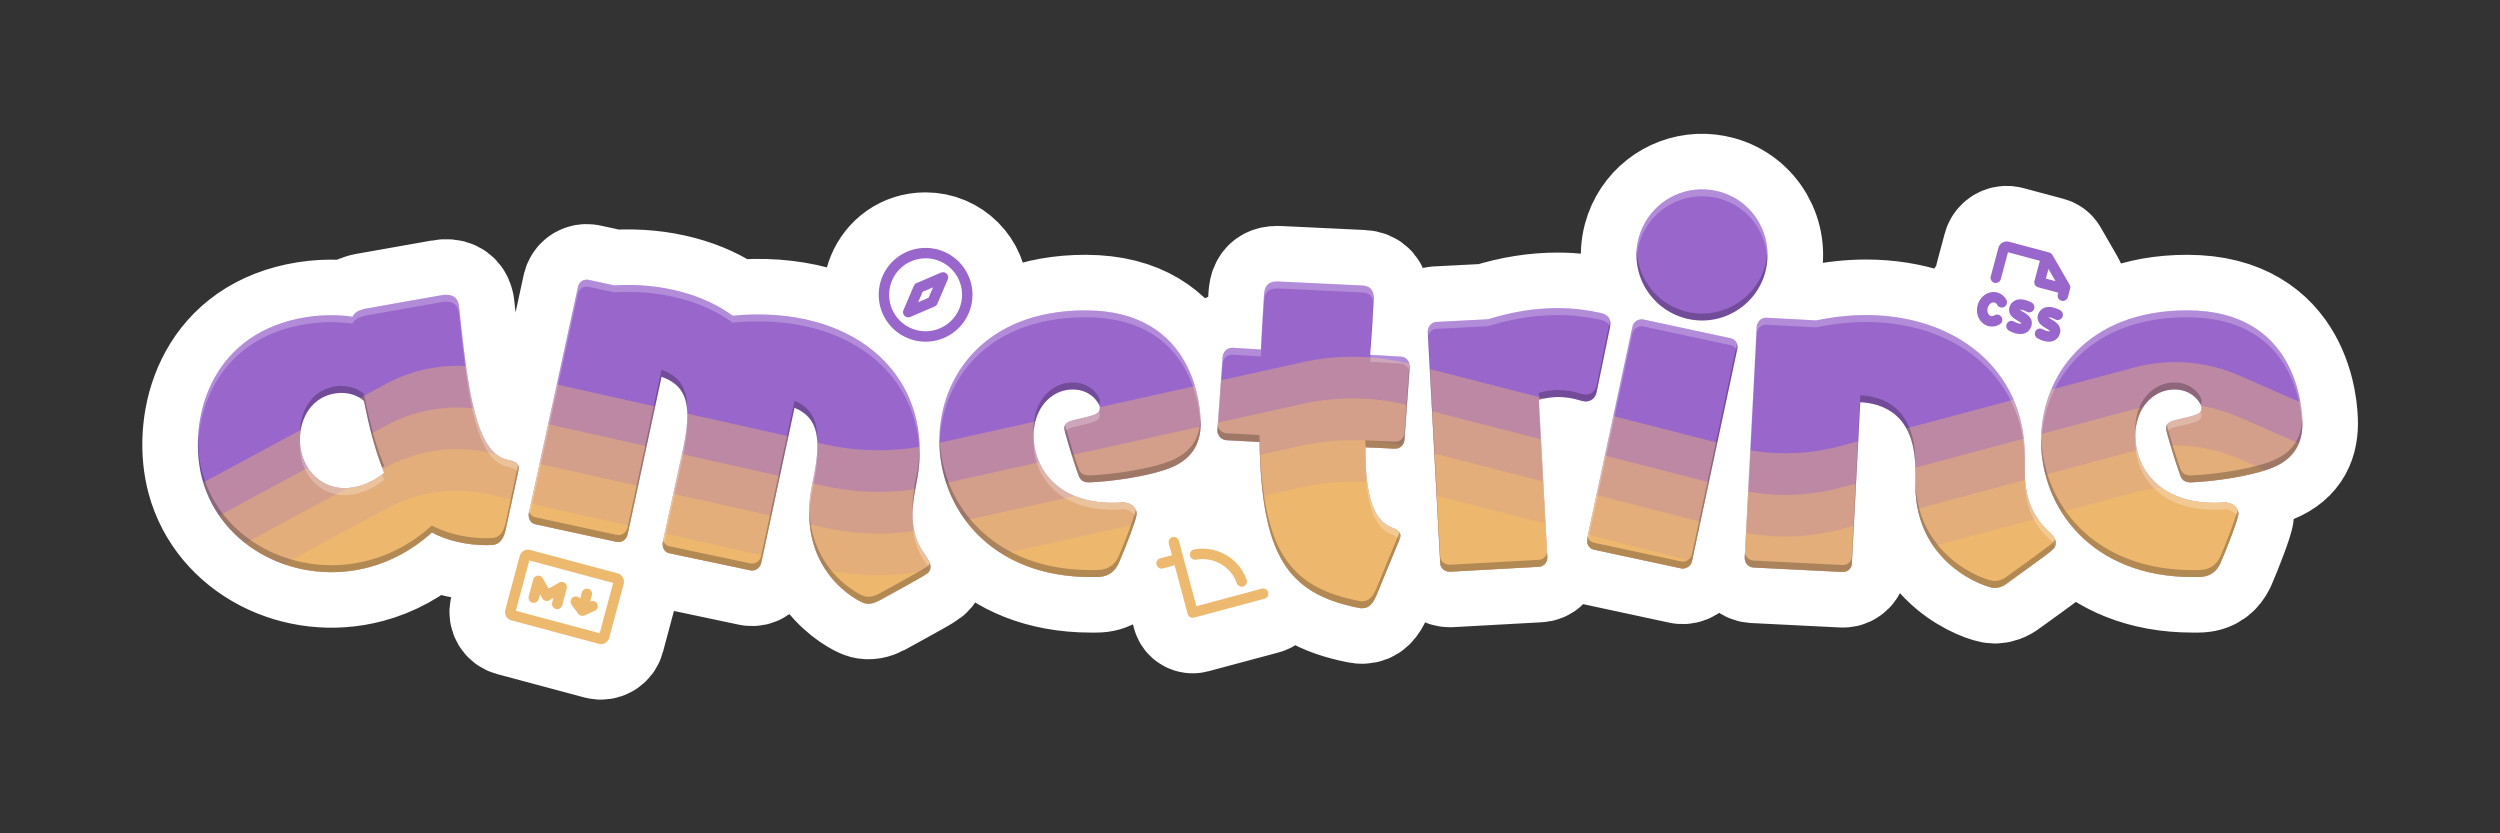
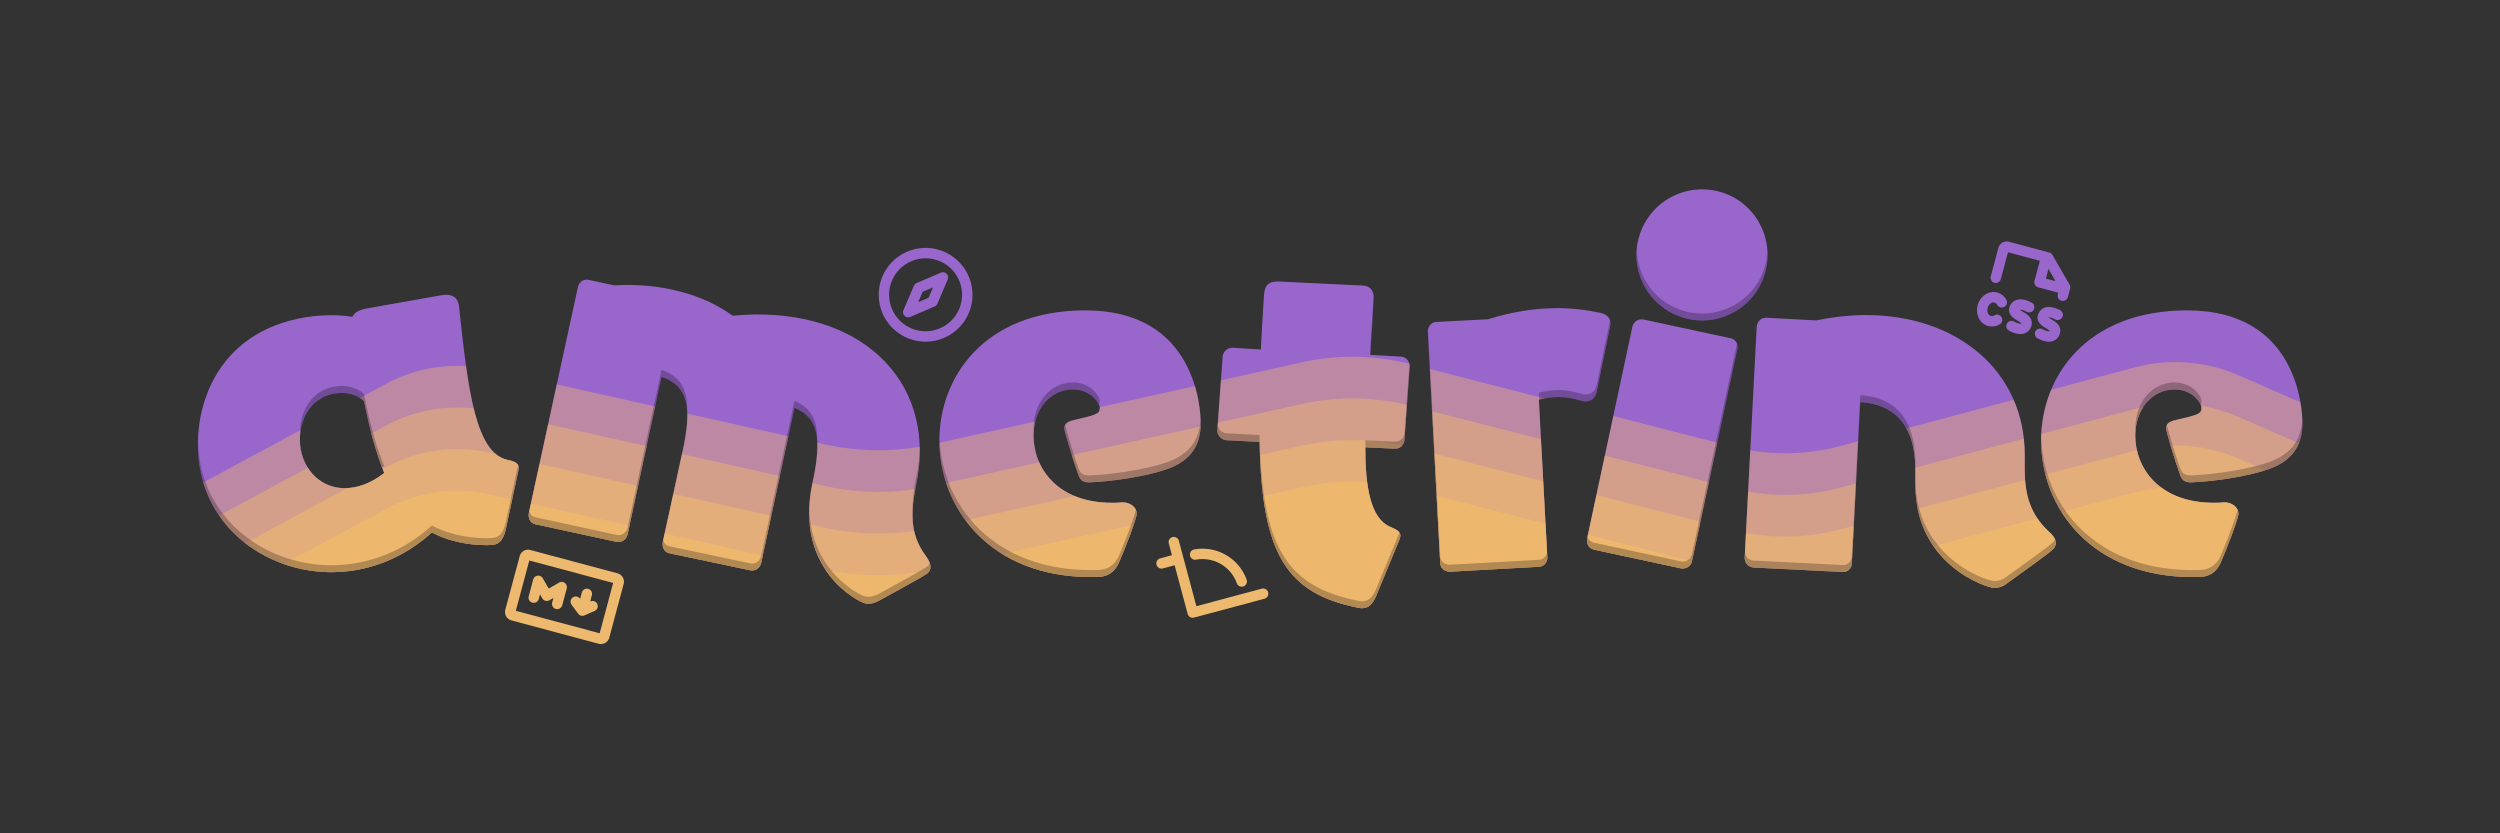
<svg xmlns="http://www.w3.org/2000/svg" width="720" height="240" viewBox="0 0 720 240" version="1.1" id="svg1">
  <rect x="0" y="0" width="720" height="240" fill="#333333" stroke="none" />
  <defs id="defs1">
    <clipPath clipPathUnits="userSpaceOnUse" id="clipPath30">
      <path id="path31" style="font-weight:900;font-size:128px;line-height:1;font-family:'FOT-Yuruka Std';-inkscape-font-specification:'FOT-Yuruka Std Heavy';text-align:center;letter-spacing:0px;word-spacing:0px;text-anchor:middle;white-space:pre;fill:#ffffff;fill-opacity:1;stroke:none;stroke-width:32;stroke-linecap:square;stroke-linejoin:round;stroke-miterlimit:10;stroke-dasharray:none;stroke-opacity:1;paint-order:markers stroke fill" d="m 1063.385,483.146 c -8.077,0.311 -15.322,5.798 -17.529,14.035 -2.683,10.015 3.291,20.362 13.43,23.078 10.015,2.683 20.361,-3.29 23.045,-13.305 2.716,-10.138 -3.259,-20.485 -13.274,-23.168 -1.901,-0.509 -3.808,-0.712 -5.672,-0.641 z m -320.543,25.994 c -1.096,0.018 -2.095,0.722 -2.414,1.912 l -0.066,0.246 -14.137,65.121 c -0.241,1.393 0.451,2.77 1.688,3.102 l 0.248,0.066 23.418,5.082 c 1.393,0.241 2.681,-0.606 3.078,-2.09 l 9.799,-45.477 c 7.624,2.705 8.829,8.593 6.102,21.246 l -5.754,26.42 c -0.241,1.393 0.451,2.77 1.688,3.102 l 0.246,0.066 23.328,4.926 c 1.393,0.241 2.681,-0.608 3.078,-2.092 l 9.602,-44.734 c 6.782,2.877 8.053,8.518 5.094,22.037 -5.043,24.754 13.341,33.788 15.072,34.252 1.236,0.331 2.483,0.136 4.174,-0.736 0,0 13.192,-7.2 13.258,-7.447 0.907,-0.419 1.354,-1.095 1.52,-1.713 0.364,-1.36 -0.787,-2.994 -1.363,-3.811 -4.585,-6.132 -4.323,-12.554 -2.664,-20.723 4.669,-22.867 -7.603,-40.865 -29.363,-46.695 -6.924,-1.855 -14.829,-2.517 -23.537,-1.67 -4.325,-3.147 -9.286,-5.404 -14.85,-6.895 -5.935,-1.59 -12.381,-2.256 -19.25,-1.844 l -7.518,-1.617 c -0.159,-0.026 -0.318,-0.038 -0.475,-0.035 z m 198.822,0.539 c -3.328,0 -3.585,2.433 -3.713,3.969 -0.384,5.504 -0.639,10.751 -0.895,15.615 l -8.193,-0.512 c -1.536,0 -2.686,1.153 -2.814,2.561 l -1.537,21.248 c 0,1.408 1.153,2.688 2.561,2.816 l 9.6,0.512 c 0.64,32.384 7.808,43.648 28.416,47.744 0.384,0.128 0.768,0.127 1.152,0.127 1.92,0 3.072,-1.279 4.096,-3.711 l 6.656,-16.129 c 0.128,-0.384 0.256,-0.767 0.256,-1.023 0,-1.408 -1.535,-1.921 -2.943,-2.561 -5.632,-2.432 -7.168,-11.264 -7.168,-22.912 l 8.447,0.385 h 0.256 c 1.408,0 2.433,-1.152 2.561,-2.432 l 1.535,-21.248 c 0,-1.536 -1.151,-2.816 -2.559,-2.816 l -8.832,-0.512 c 0.384,-5.376 0.767,-11.009 1.023,-16.385 0,-2.176 -1.025,-3.456 -3.201,-3.584 l -24.191,-1.152 z m -239.58,3.826 c -0.35,0.018 -0.729,0.064 -1.139,0.141 l -21.887,3.877 -0.619,0.166 c -1.484,0.398 -2.496,1.067 -3.006,2.131 -5.385,-0.81 -11.808,-0.547 -17.99,1.109 -24.48,6.56 -29.259,30.765 -25.283,45.602 5.334,19.906 27.378,30.962 48.025,25.43 6.306,-1.69 12.584,-4.963 18.119,-10.023 7.739,4.155 16.924,3.814 18.16,3.482 1.607,-0.431 2.546,-1.875 3.096,-4.275 l 3.656,-17.014 c 0.115,-0.561 0.14,-0.966 0.074,-1.213 -0.331,-1.236 -1.891,-1.613 -3.293,-1.9 -4.52,-1.042 -7.303,-5.994 -9.291,-13.412 -2.187,-8.16 -3.339,-19.381 -4.623,-31.096 l -0.164,-0.617 c -0.348,-1.298 -1.384,-2.515 -3.836,-2.387 z m 320.412,3.838 c -6.4,0 -13.057,1.025 -19.969,3.201 l -14.848,0.768 c -1.408,0 -2.561,1.28 -2.561,2.816 l 3.584,66.559 c 0,1.536 1.28,2.561 2.816,2.561 l 25.473,-1.408 c 1.408,0 2.561,-1.153 2.561,-2.561 v -0.256 l -2.434,-45.311 c 2.048,-0.512 3.841,-0.77 5.633,-0.77 2.176,0 4.352,0.385 6.4,1.025 0.512,0.128 1.024,0.256 1.408,0.256 1.536,0 2.815,-0.897 3.199,-2.689 l 3.713,-18.047 c 0.128,-0.64 0.256,-1.152 0.256,-1.664 0,-1.536 -0.769,-2.56 -2.689,-3.072 -3.968,-0.896 -8.191,-1.408 -12.543,-1.408 z m -135.92,0.641 c -29.184,0 -42.111,19.2 -42.111,37.504 0,19.456 14.591,39.295 43.646,39.295 h 1.537 c 3.712,0 5.376,-1.792 6.4,-3.84 1.92,-4.352 5.248,-13.056 5.248,-14.336 0,-2.176 -2.177,-3.328 -3.969,-3.328 h -0.256 c -0.896,0.128 -1.92,0.129 -2.816,0.129 -16,0 -22.656,-10.24 -22.656,-19.328 0,-7.936 5.12,-13.312 11.264,-13.312 5.376,0 7.809,4.096 7.809,5.248 0,1.792 -0.897,2.048 -7.553,3.584 -1.664,0.384 -2.688,1.024 -2.688,2.432 0,0.512 2.433,8.833 3.969,13.057 0.512,1.536 1.151,2.432 3.199,2.432 6.656,-0.256 16.129,-1.663 22.145,-3.711 7.552,-2.56 9.984,-7.425 9.984,-13.312 0,-4.224 -1.408,-32.512 -33.152,-32.512 z m 317.295,0 c -29.184,0 -42.111,19.2 -42.111,37.504 0,19.456 14.592,39.295 43.648,39.295 h 1.535 c 3.712,0 5.376,-1.792 6.4,-3.84 1.92,-4.352 5.248,-13.056 5.248,-14.336 0,-2.176 -2.177,-3.328 -3.969,-3.328 h -0.256 c -0.896,0.128 -1.919,0.129 -2.814,0.129 -16,0 -22.656,-10.24 -22.656,-19.328 0,-7.936 5.12,-13.312 11.264,-13.312 5.376,0 7.809,4.096 7.809,5.248 0,1.792 -0.897,2.048 -7.553,3.584 -1.664,0.384 -2.688,1.024 -2.688,2.432 0,0.512 2.431,8.833 3.967,13.057 0.512,1.536 1.153,2.432 3.201,2.432 6.656,-0.256 16.127,-1.663 22.143,-3.711 7.552,-2.56 9.984,-7.425 9.984,-13.312 0,-4.224 -1.408,-32.512 -33.152,-32.512 z m -92.527,1.359 c -4.608,0 -9.344,0.513 -14.336,1.537 l -14.336,-0.77 h -0.256 c -1.28,0 -2.433,1.153 -2.561,2.561 l -3.455,66.561 c 0,1.536 1.023,2.688 2.559,2.816 l 25.602,1.279 h 0.256 c 1.28,0 2.432,-1.152 2.432,-2.432 l 2.432,-46.465 c 9.344,0.512 15.873,6.144 15.873,19.584 v 4.352 c 0,22.784 20.479,29.568 22.783,29.568 1.152,0 2.431,-0.384 3.711,-1.408 0,0 12.674,-9.088 12.674,-9.344 0.896,-0.64 1.279,-1.408 1.279,-2.176 0,-1.408 -1.281,-2.688 -2.049,-3.328 -5.248,-4.864 -6.912,-10.623 -6.912,-17.791 v -4.225 c 0,-24.448 -19.711,-40.32 -45.695,-40.32 z m -64.637,1.223 c -1.268,-9.1e-4 -2.299,0.809 -2.647,2.107 l -13.041,61.041 c -0.241,1.393 0.449,2.771 1.809,3.135 l 0.248,0.066 25.059,5.391 c 1.27,0.208 2.68,-0.607 3.012,-1.844 l 0.066,-0.248 13.074,-61.164 c 0.331,-1.236 -0.482,-2.647 -1.719,-2.979 l -0.246,-0.066 -25.059,-5.389 c -0.19,-0.034 -0.376,-0.051 -0.557,-0.051 z m -374.779,21.197 c 2.683,-0.073 5.222,0.787 6.832,2.344 0.747,3.775 1.518,7.147 2.379,10.361 1.027,3.833 2.201,7.229 3.434,10.344 -2.512,1.998 -5.098,3.22 -7.447,3.85 -8.037,2.153 -14.449,-2.488 -16.305,-9.412 -1.69,-6.306 0.617,-15.007 8.406,-17.094 0.896,-0.24 1.807,-0.368 2.701,-0.393 z" />
    </clipPath>
  </defs>
  <g id="layer1" transform="translate(-573.928,-428.601)">
-     <path id="path16-2" style="font-weight:900;font-size:128px;line-height:1;font-family:'FOT-Yuruka Std';-inkscape-font-specification:'FOT-Yuruka Std Heavy';text-align:center;letter-spacing:0px;word-spacing:0px;text-anchor:middle;white-space:pre;fill:none;fill-opacity:1;stroke:#ffffff;stroke-width:32;stroke-linecap:square;stroke-linejoin:round;stroke-miterlimit:10;stroke-dasharray:none;stroke-opacity:1;paint-order:markers stroke fill" d="m 1063.385,483.146 c -8.077,0.311 -15.322,5.798 -17.529,14.035 -2.683,10.015 3.291,20.362 13.43,23.078 10.015,2.683 20.361,-3.29 23.045,-13.305 2.716,-10.138 -3.259,-20.485 -13.274,-23.168 -1.901,-0.509 -3.808,-0.712 -5.672,-0.641 z m 88.361,14.998 c -1.081,0.057 -2.003,0.804 -2.283,1.85 l -2.199,8.209 c -0.583,1.968 2.416,2.773 2.897,0.777 l 2.07,-7.727 9.178,2.457 -1.553,5.797 c -0.214,0.8 0.261,1.621 1.06,1.836 l 5.795,1.553 -0.129,0.484 c -0.597,1.977 2.426,2.786 2.897,0.775 l 0.648,-2.414 c 0.103,-0.384 0.049,-0.794 -0.15,-1.139 l -4.949,-8.574 c -0.2,-0.344 -0.528,-0.595 -0.912,-0.697 l -11.59,-3.105 c -0.254,-0.068 -0.517,-0.096 -0.779,-0.082 z M 840.5,500 c -12.028,0 -18.05,14.541 -9.545,23.045 C 839.459,531.55 854,525.528 854,513.5 853.992,506.048 847.952,500.008 840.5,500 Z m 1.643,3.129 c 5.101,0.808 8.858,5.206 8.857,10.371 -0.006,5.796 -4.704,10.494 -10.5,10.5 -6.123,-10e-4 -10.946,-5.22 -10.465,-11.324 0.48,-6.104 6.06,-10.504 12.108,-9.547 z m 321.742,2.93 2.033,3.52 -2.777,-0.744 z m -318.201,0.959 c -0.263,-0.034 -0.531,0.004 -0.775,0.107 l -7,3 c -0.354,0.152 -0.635,0.433 -0.787,0.787 l -3,7 c -0.525,1.243 0.73,2.492 1.971,1.963 l 7,-3 c 0.354,-0.152 0.635,-0.433 0.787,-0.787 l 3,-7 c 0.386,-0.916 -0.21,-1.946 -1.195,-2.07 z m -102.842,2.123 c -1.096,0.018 -2.095,0.722 -2.414,1.912 l -0.066,0.246 -14.137,65.121 c -0.241,1.393 0.451,2.77 1.688,3.102 l 0.248,0.066 23.418,5.082 c 1.393,0.241 2.681,-0.606 3.078,-2.09 l 9.799,-45.477 c 7.624,2.705 8.829,8.593 6.102,21.246 l -5.754,26.42 c -0.241,1.393 0.451,2.77 1.688,3.102 l 0.246,0.066 23.328,4.926 c 1.393,0.241 2.681,-0.608 3.078,-2.092 l 9.602,-44.734 c 6.782,2.877 8.053,8.518 5.094,22.037 -5.043,24.754 13.341,33.788 15.072,34.252 1.236,0.331 2.483,0.136 4.174,-0.736 0,0 13.192,-7.2 13.258,-7.447 0.907,-0.419 1.354,-1.095 1.52,-1.713 0.364,-1.36 -0.787,-2.994 -1.363,-3.811 -4.585,-6.132 -4.323,-12.554 -2.664,-20.723 4.669,-22.867 -7.603,-40.865 -29.363,-46.695 -6.924,-1.855 -14.829,-2.517 -23.537,-1.67 -4.325,-3.147 -9.286,-5.404 -14.85,-6.895 -5.935,-1.59 -12.381,-2.256 -19.25,-1.844 l -7.518,-1.617 c -0.159,-0.026 -0.318,-0.038 -0.475,-0.035 z m 198.822,0.539 c -3.328,0 -3.585,2.433 -3.713,3.969 -0.384,5.504 -0.639,10.751 -0.895,15.615 l -8.193,-0.512 c -1.536,0 -2.686,1.153 -2.814,2.561 l -1.537,21.248 c 0,1.408 1.153,2.688 2.561,2.816 l 9.6,0.512 c 0.64,32.384 7.808,43.648 28.416,47.744 0.384,0.128 0.768,0.127 1.152,0.127 1.92,0 3.072,-1.279 4.096,-3.711 l 6.656,-16.129 c 0.128,-0.384 0.256,-0.767 0.256,-1.023 0,-1.408 -1.535,-1.921 -2.943,-2.561 -5.632,-2.432 -7.168,-11.264 -7.168,-22.912 l 8.447,0.385 h 0.256 c 1.408,0 2.433,-1.152 2.561,-2.432 l 1.535,-21.248 c 0,-1.536 -1.151,-2.816 -2.559,-2.816 l -8.832,-0.512 c 0.384,-5.376 0.767,-11.009 1.023,-16.385 0,-2.176 -1.025,-3.456 -3.201,-3.584 l -24.191,-1.152 z m -99.02,1.682 -1.287,3 -3,1.287 1.287,-3 z m 305.58,1.348 c -2.1,-0.078 -4.117,1.477 -4.74,3.801 -0.712,2.656 0.656,5.352 3.053,5.994 1.133,0.296 2.338,0.112 3.33,-0.51 1.711,-1.038 0.154,-3.604 -1.557,-2.566 -0.294,0.193 -0.654,0.257 -0.996,0.178 -0.785,-0.21 -1.212,-1.273 -0.932,-2.32 0.281,-1.049 1.182,-1.753 1.967,-1.543 0.336,0.102 0.615,0.337 0.773,0.65 0.962,1.754 3.593,0.311 2.631,-1.443 -0.549,-1.034 -1.5,-1.796 -2.629,-2.105 -0.3,-0.08 -0.6,-0.124 -0.9,-0.135 z m -446.141,0.797 c -0.35,0.018 -0.729,0.064 -1.139,0.141 l -21.887,3.877 -0.619,0.166 c -1.484,0.398 -2.496,1.067 -3.006,2.131 -5.385,-0.81 -11.808,-0.547 -17.99,1.109 -24.48,6.56 -29.259,30.765 -25.283,45.602 5.334,19.906 27.378,30.962 48.025,25.43 6.306,-1.69 12.584,-4.963 18.119,-10.023 7.739,4.155 16.924,3.814 18.16,3.482 1.607,-0.431 2.546,-1.875 3.096,-4.275 l 3.656,-17.014 c 0.115,-0.561 0.14,-0.966 0.074,-1.213 -0.331,-1.236 -1.891,-1.613 -3.293,-1.9 -4.52,-1.042 -7.303,-5.994 -9.291,-13.412 -2.187,-8.16 -3.339,-19.381 -4.623,-31.096 l -0.164,-0.617 c -0.348,-1.298 -1.384,-2.515 -3.836,-2.387 z m 453.578,1.311 c -0.37,0.013 -0.719,0.074 -1.045,0.186 -0.858,0.293 -1.541,0.952 -1.865,1.799 -0.416,1.02 -0.226,2.046 0.535,2.887 0.477,0.528 1.099,0.901 1.699,1.264 0.333,0.205 0.884,0.535 1.078,0.746 -0.012,0.029 -0.029,0.056 -0.049,0.08 -0.216,0.143 -1.214,-0.095 -1.976,-0.539 -1.724,-1.03 -3.261,1.567 -1.527,2.582 0.592,0.343 1.226,0.608 1.887,0.789 0.78,0.209 1.696,0.302 2.549,0.016 0.874,-0.292 1.572,-0.959 1.904,-1.818 0.449,-1.086 0.264,-2.17 -0.51,-3.059 v 0.002 c -0.507,-0.582 -1.196,-0.999 -1.807,-1.367 -0.3,-0.174 -0.591,-0.364 -0.871,-0.568 0.334,-0.063 1.214,0.158 1.93,0.561 1.718,0.928 3.16,-1.593 1.49,-2.604 -0.444,-0.245 -0.909,-0.45 -1.389,-0.613 -0.736,-0.251 -1.414,-0.364 -2.031,-0.342 z m 8.209,2.199 c -0.371,0.013 -0.719,0.076 -1.045,0.188 -0.857,0.293 -1.541,0.951 -1.865,1.797 -0.416,1.02 -0.226,2.046 0.535,2.887 0.477,0.528 1.099,0.903 1.699,1.266 0.334,0.205 0.886,0.535 1.08,0.746 -0.012,0.028 -0.029,0.055 -0.049,0.078 -0.216,0.143 -1.214,-0.093 -1.977,-0.537 -1.744,-1.115 -3.343,1.587 -1.527,2.58 0.592,0.343 1.226,0.608 1.887,0.789 0.78,0.209 1.696,0.304 2.549,0.018 0.875,-0.292 1.573,-0.96 1.904,-1.82 0.449,-1.086 0.264,-2.171 -0.51,-3.059 v 0.004 c -0.507,-0.582 -1.196,-0.999 -1.807,-1.367 -0.3,-0.174 -0.591,-0.364 -0.871,-0.568 0.334,-0.063 1.213,0.156 1.928,0.559 1.736,0.995 3.228,-1.609 1.492,-2.604 -0.444,-0.245 -0.909,-0.45 -1.389,-0.613 -0.736,-0.251 -1.416,-0.364 -2.033,-0.342 z m -141.375,0.328 c -6.4,0 -13.057,1.025 -19.969,3.201 l -14.848,0.768 c -1.408,0 -2.561,1.28 -2.561,2.816 l 3.584,66.559 c 0,1.536 1.28,2.561 2.816,2.561 l 25.473,-1.408 c 1.408,0 2.561,-1.153 2.561,-2.561 v -0.256 l -2.434,-45.311 c 2.048,-0.512 3.841,-0.77 5.633,-0.77 2.176,0 4.352,0.385 6.4,1.025 0.512,0.128 1.024,0.256 1.408,0.256 1.536,0 2.815,-0.897 3.199,-2.689 l 3.713,-18.047 c 0.128,-0.64 0.256,-1.152 0.256,-1.664 0,-1.536 -0.769,-2.56 -2.689,-3.072 -3.968,-0.896 -8.191,-1.408 -12.543,-1.408 z m -135.92,0.641 c -29.184,0 -42.111,19.2 -42.111,37.504 0,19.456 14.591,39.295 43.646,39.295 h 1.537 c 3.712,0 5.376,-1.792 6.4,-3.84 1.92,-4.352 5.248,-13.056 5.248,-14.336 0,-2.176 -2.177,-3.328 -3.969,-3.328 h -0.256 c -0.896,0.128 -1.92,0.129 -2.816,0.129 -16,0 -22.656,-10.24 -22.656,-19.328 0,-7.936 5.12,-13.312 11.264,-13.312 5.376,0 7.809,4.096 7.809,5.248 0,1.792 -0.897,2.048 -7.553,3.584 -1.664,0.384 -2.688,1.024 -2.688,2.432 0,0.512 2.433,8.833 3.969,13.057 0.512,1.536 1.151,2.432 3.199,2.432 6.656,-0.256 16.129,-1.663 22.145,-3.711 7.552,-2.56 9.984,-7.425 9.984,-13.312 0,-4.224 -1.408,-32.512 -33.152,-32.512 z m 317.295,0 c -29.184,0 -42.111,19.2 -42.111,37.504 0,19.456 14.592,39.295 43.648,39.295 h 1.535 c 3.712,0 5.376,-1.792 6.4,-3.84 1.92,-4.352 5.248,-13.056 5.248,-14.336 0,-2.176 -2.177,-3.328 -3.969,-3.328 h -0.256 c -0.896,0.128 -1.919,0.129 -2.814,0.129 -16,0 -22.656,-10.24 -22.656,-19.328 0,-7.936 5.12,-13.312 11.264,-13.312 5.376,0 7.809,4.096 7.809,5.248 0,1.792 -0.897,2.048 -7.553,3.584 -1.664,0.384 -2.688,1.024 -2.688,2.432 0,0.512 2.431,8.833 3.967,13.057 0.512,1.536 1.153,2.432 3.201,2.432 6.656,-0.256 16.127,-1.663 22.143,-3.711 7.552,-2.56 9.984,-7.425 9.984,-13.312 0,-4.224 -1.408,-32.512 -33.152,-32.512 z m -92.527,1.359 c -4.608,0 -9.344,0.513 -14.336,1.537 l -14.336,-0.77 h -0.256 c -1.28,0 -2.433,1.153 -2.561,2.561 l -3.455,66.561 c 0,1.536 1.023,2.688 2.559,2.816 l 25.602,1.279 h 0.256 c 1.28,0 2.432,-1.152 2.432,-2.432 l 2.432,-46.465 c 9.344,0.512 15.873,6.144 15.873,19.584 v 4.352 c 0,22.784 20.479,29.568 22.783,29.568 1.152,0 2.431,-0.384 3.711,-1.408 0,0 12.674,-9.088 12.674,-9.344 0.896,-0.64 1.279,-1.408 1.279,-2.176 0,-1.408 -1.281,-2.688 -2.049,-3.328 -5.248,-4.864 -6.912,-10.623 -6.912,-17.791 v -4.225 c 0,-24.448 -19.711,-40.32 -45.695,-40.32 z m -64.637,1.223 c -1.268,-9.1e-4 -2.299,0.809 -2.647,2.107 l -13.041,61.041 c -0.241,1.393 0.449,2.771 1.809,3.135 l 0.248,0.066 25.059,5.391 c 1.27,0.208 2.68,-0.607 3.012,-1.844 l 0.066,-0.248 13.074,-61.164 c 0.331,-1.236 -0.482,-2.647 -1.719,-2.979 l -0.246,-0.066 -25.059,-5.389 c -0.19,-0.034 -0.376,-0.051 -0.557,-0.051 z m -374.779,21.197 c 2.683,-0.073 5.222,0.787 6.832,2.344 0.747,3.775 1.518,7.147 2.379,10.361 1.027,3.833 2.201,7.229 3.434,10.344 -2.512,1.998 -5.098,3.22 -7.447,3.85 -8.037,2.153 -14.449,-2.488 -16.305,-9.412 -1.69,-6.306 0.617,-15.007 8.406,-17.094 0.896,-0.24 1.807,-0.368 2.701,-0.393 z m 240.004,41.48 c -0.959,0.037 -1.637,0.953 -1.393,1.881 l 0.906,3.381 -3.381,0.906 c -1.854,0.56 -1.111,3.337 0.775,2.896 l 3.381,-0.904 3.754,14.006 c 0.214,0.8 1.036,1.274 1.836,1.061 l 20.285,-5.436 c 0.801,-0.214 1.275,-1.037 1.061,-1.838 -0.214,-0.801 -1.037,-1.275 -1.838,-1.061 l -18.834,5.047 -5.047,-18.834 c -0.183,-0.674 -0.808,-1.133 -1.506,-1.105 z m 7.807,3.387 c -0.632,0.024 -1.261,0.093 -1.883,0.205 -1.973,0.352 -1.439,3.313 0.533,2.953 5.044,-0.909 10.007,1.957 11.742,6.779 0.264,0.734 1.046,1.143 1.799,0.941 0.04,-0.011 0.08,-0.022 0.121,-0.033 0.784,-0.279 1.191,-1.144 0.906,-1.926 -1.992,-5.536 -7.34,-9.145 -13.219,-8.92 z m -193.855,0.281 c -1.081,0.057 -2.003,0.804 -2.283,1.85 l -4.143,15.453 c -0.358,1.334 0.434,2.705 1.768,3.062 l 25.115,6.73 c 1.334,0.356 2.704,-0.436 3.061,-1.77 l 4.143,-15.453 c 0.358,-1.334 -0.434,-2.705 -1.768,-3.062 l -25.115,-6.73 c -0.253,-0.067 -0.516,-0.094 -0.777,-0.08 z m 0.484,3.107 24.148,6.471 -3.883,14.49 -24.148,-6.471 z m 2.727,4.373 c -0.734,-0.077 -1.415,0.391 -1.605,1.104 l -1.295,4.83 c -0.518,1.932 2.38,2.71 2.898,0.777 l 0.355,-1.328 0.662,1.15 c 0.414,0.718 1.333,0.964 2.051,0.549 l 1.15,-0.664 -0.355,1.328 c -0.517,1.932 2.382,2.708 2.898,0.775 l 1.293,-4.828 c 0.35,-1.291 -1.038,-2.36 -2.197,-1.691 l -2.988,1.725 -1.725,-2.984 c -0.24,-0.416 -0.665,-0.692 -1.143,-0.742 z m 13.904,3.746 c -0.699,-0.026 -1.323,0.436 -1.504,1.111 l -0.486,1.814 -0.047,-0.064 c -0.491,-0.668 -1.43,-0.811 -2.098,-0.32 -0.665,0.49 -0.809,1.427 -0.32,2.094 l 1.898,2.58 c 0.416,0.565 1.168,0.766 1.811,0.484 l 2.932,-1.285 c 1.825,-0.806 0.624,-3.545 -1.205,-2.748 l -0.072,0.033 0.484,-1.812 c 0.249,-0.93 -0.43,-1.85 -1.393,-1.887 z" />
    <g id="g31">
      <g id="g17" clip-path="url(#clipPath30)" style="stroke:#ffffff;stroke-opacity:1">
        <path id="path16" style="font-weight:900;font-size:128px;line-height:1;font-family:'FOT-Yuruka Std';-inkscape-font-specification:'FOT-Yuruka Std Heavy';text-align:center;letter-spacing:0px;word-spacing:0px;text-anchor:middle;white-space:pre;fill:#9966cc;fill-opacity:1;stroke:none;stroke-width:32;stroke-linecap:square;stroke-linejoin:round;stroke-miterlimit:10;stroke-dasharray:none;stroke-opacity:1;paint-order:markers stroke fill" d="m 1063.385,483.146 c -8.077,0.311 -15.322,5.798 -17.529,14.035 -2.683,10.015 3.291,20.362 13.43,23.078 10.015,2.683 20.361,-3.29 23.045,-13.305 2.716,-10.138 -3.259,-20.485 -13.274,-23.168 -1.901,-0.509 -3.808,-0.712 -5.672,-0.641 z m -320.543,25.994 c -1.096,0.018 -2.095,0.722 -2.414,1.912 l -0.066,0.246 -14.137,65.121 c -0.241,1.393 0.451,2.77 1.688,3.102 l 0.248,0.066 23.418,5.082 c 1.393,0.241 2.681,-0.606 3.078,-2.09 l 9.799,-45.477 c 7.624,2.705 8.829,8.593 6.102,21.246 l -5.754,26.42 c -0.241,1.393 0.451,2.77 1.688,3.102 l 0.246,0.066 23.328,4.926 c 1.393,0.241 2.681,-0.608 3.078,-2.092 l 9.602,-44.734 c 6.782,2.877 8.053,8.518 5.094,22.037 -5.043,24.754 13.341,33.788 15.072,34.252 1.236,0.331 2.483,0.136 4.174,-0.736 0,0 13.192,-7.2 13.258,-7.447 0.907,-0.419 1.354,-1.095 1.52,-1.713 0.364,-1.36 -0.787,-2.994 -1.363,-3.811 -4.585,-6.132 -4.323,-12.554 -2.664,-20.723 4.669,-22.867 -7.603,-40.865 -29.363,-46.695 -6.924,-1.855 -14.829,-2.517 -23.537,-1.67 -4.325,-3.147 -9.286,-5.404 -14.85,-6.895 -5.935,-1.59 -12.381,-2.256 -19.25,-1.844 l -7.518,-1.617 c -0.159,-0.026 -0.318,-0.038 -0.475,-0.035 z m 198.822,0.539 c -3.328,0 -3.585,2.433 -3.713,3.969 -0.384,5.504 -0.639,10.751 -0.895,15.615 l -8.193,-0.512 c -1.536,0 -2.686,1.153 -2.814,2.561 l -1.537,21.248 c 0,1.408 1.153,2.688 2.561,2.816 l 9.6,0.512 c 0.64,32.384 7.808,43.648 28.416,47.744 0.384,0.128 0.768,0.127 1.152,0.127 1.92,0 3.072,-1.279 4.096,-3.711 l 6.656,-16.129 c 0.128,-0.384 0.256,-0.767 0.256,-1.023 0,-1.408 -1.535,-1.921 -2.943,-2.561 -5.632,-2.432 -7.168,-11.264 -7.168,-22.912 l 8.447,0.385 h 0.256 c 1.408,0 2.433,-1.152 2.561,-2.432 l 1.535,-21.248 c 0,-1.536 -1.151,-2.816 -2.559,-2.816 l -8.832,-0.512 c 0.384,-5.376 0.767,-11.009 1.023,-16.385 0,-2.176 -1.025,-3.456 -3.201,-3.584 l -24.191,-1.152 z m -239.58,3.826 c -0.35,0.018 -0.729,0.064 -1.139,0.141 l -21.887,3.877 -0.619,0.166 c -1.484,0.398 -2.496,1.067 -3.006,2.131 -5.385,-0.81 -11.808,-0.547 -17.99,1.109 -24.48,6.56 -29.259,30.765 -25.283,45.602 5.334,19.906 27.378,30.962 48.025,25.43 6.306,-1.69 12.584,-4.963 18.119,-10.023 7.739,4.155 16.924,3.814 18.16,3.482 1.607,-0.431 2.546,-1.875 3.096,-4.275 l 3.656,-17.014 c 0.115,-0.561 0.14,-0.966 0.074,-1.213 -0.331,-1.236 -1.891,-1.613 -3.293,-1.9 -4.52,-1.042 -7.303,-5.994 -9.291,-13.412 -2.187,-8.16 -3.339,-19.381 -4.623,-31.096 l -0.164,-0.617 c -0.348,-1.298 -1.384,-2.515 -3.836,-2.387 z m 320.412,3.838 c -6.4,0 -13.057,1.025 -19.969,3.201 l -14.848,0.768 c -1.408,0 -2.561,1.28 -2.561,2.816 l 3.584,66.559 c 0,1.536 1.28,2.561 2.816,2.561 l 25.473,-1.408 c 1.408,0 2.561,-1.153 2.561,-2.561 v -0.256 l -2.434,-45.311 c 2.048,-0.512 3.841,-0.77 5.633,-0.77 2.176,0 4.352,0.385 6.4,1.025 0.512,0.128 1.024,0.256 1.408,0.256 1.536,0 2.815,-0.897 3.199,-2.689 l 3.713,-18.047 c 0.128,-0.64 0.256,-1.152 0.256,-1.664 0,-1.536 -0.769,-2.56 -2.689,-3.072 -3.968,-0.896 -8.191,-1.408 -12.543,-1.408 z m -135.92,0.641 c -29.184,0 -42.111,19.2 -42.111,37.504 0,19.456 14.591,39.295 43.646,39.295 h 1.537 c 3.712,0 5.376,-1.792 6.4,-3.84 1.92,-4.352 5.248,-13.056 5.248,-14.336 0,-2.176 -2.177,-3.328 -3.969,-3.328 h -0.256 c -0.896,0.128 -1.92,0.129 -2.816,0.129 -16,0 -22.656,-10.24 -22.656,-19.328 0,-7.936 5.12,-13.312 11.264,-13.312 5.376,0 7.809,4.096 7.809,5.248 0,1.792 -0.897,2.048 -7.553,3.584 -1.664,0.384 -2.688,1.024 -2.688,2.432 0,0.512 2.433,8.833 3.969,13.057 0.512,1.536 1.151,2.432 3.199,2.432 6.656,-0.256 16.129,-1.663 22.145,-3.711 7.552,-2.56 9.984,-7.425 9.984,-13.312 0,-4.224 -1.408,-32.512 -33.152,-32.512 z m 317.295,0 c -29.184,0 -42.111,19.2 -42.111,37.504 0,19.456 14.592,39.295 43.648,39.295 h 1.535 c 3.712,0 5.376,-1.792 6.4,-3.84 1.92,-4.352 5.248,-13.056 5.248,-14.336 0,-2.176 -2.177,-3.328 -3.969,-3.328 h -0.256 c -0.896,0.128 -1.919,0.129 -2.814,0.129 -16,0 -22.656,-10.24 -22.656,-19.328 0,-7.936 5.12,-13.312 11.264,-13.312 5.376,0 7.809,4.096 7.809,5.248 0,1.792 -0.897,2.048 -7.553,3.584 -1.664,0.384 -2.688,1.024 -2.688,2.432 0,0.512 2.431,8.833 3.967,13.057 0.512,1.536 1.153,2.432 3.201,2.432 6.656,-0.256 16.127,-1.663 22.143,-3.711 7.552,-2.56 9.984,-7.425 9.984,-13.312 0,-4.224 -1.408,-32.512 -33.152,-32.512 z m -92.527,1.359 c -4.608,0 -9.344,0.513 -14.336,1.537 l -14.336,-0.77 h -0.256 c -1.28,0 -2.433,1.153 -2.561,2.561 l -3.455,66.561 c 0,1.536 1.023,2.688 2.559,2.816 l 25.602,1.279 h 0.256 c 1.28,0 2.432,-1.152 2.432,-2.432 l 2.432,-46.465 c 9.344,0.512 15.873,6.144 15.873,19.584 v 4.352 c 0,22.784 20.479,29.568 22.783,29.568 1.152,0 2.431,-0.384 3.711,-1.408 0,0 12.674,-9.088 12.674,-9.344 0.896,-0.64 1.279,-1.408 1.279,-2.176 0,-1.408 -1.281,-2.688 -2.049,-3.328 -5.248,-4.864 -6.912,-10.623 -6.912,-17.791 v -4.225 c 0,-24.448 -19.711,-40.32 -45.695,-40.32 z m -64.637,1.223 c -1.268,-9.1e-4 -2.299,0.809 -2.647,2.107 l -13.041,61.041 c -0.241,1.393 0.449,2.771 1.809,3.135 l 0.248,0.066 25.059,5.391 c 1.27,0.208 2.68,-0.607 3.012,-1.844 l 0.066,-0.248 13.074,-61.164 c 0.331,-1.236 -0.482,-2.647 -1.719,-2.979 l -0.246,-0.066 -25.059,-5.389 c -0.19,-0.034 -0.376,-0.051 -0.557,-0.051 z m -374.779,21.197 c 2.683,-0.073 5.222,0.787 6.832,2.344 0.747,3.775 1.518,7.147 2.379,10.361 1.027,3.833 2.201,7.229 3.434,10.344 -2.512,1.998 -5.098,3.22 -7.447,3.85 -8.037,2.153 -14.449,-2.488 -16.305,-9.412 -1.69,-6.306 0.617,-15.007 8.406,-17.094 0.896,-0.24 1.807,-0.368 2.701,-0.393 z" />
        <path style="opacity:0.35;fill:#ffca59;fill-opacity:1;stroke:none;stroke-width:32;stroke-linecap:square;stroke-linejoin:round;stroke-miterlimit:10;stroke-dasharray:none;stroke-opacity:1;paint-order:markers stroke fill" d="m 620.149,574.191 65.11,-35.096 a 42.874,42.874 0 0 1 29.699,-4.1 l 96.314,21.536 a 71.832,71.832 0 0 0 31.235,0.026 l 106.44,-23.617 a 66.974,66.974 0 0 1 31.12,0.503 l 92.879,23.782 a 61.179,61.179 0 0 0 30.958,-0.159 l 84.719,-22.621 a 45.752,45.752 0 0 1 30.12,2.278 l 78.025,34.089 a 20.426,20.426 0 0 1 11.954,22.175 l -13.988,81.457 a 19.163,19.163 0 0 1 -18.707,15.919 l -699.617,6.549 a 10.763,10.763 0 0 1 -10.108,-14.726 l 33.872,-85.526 a 43.878,43.878 0 0 1 19.976,-22.468 z" id="path19" />
        <path style="opacity:0.35;fill:#ffca59;fill-opacity:1;stroke:none;stroke-width:32;stroke-linecap:square;stroke-linejoin:round;stroke-miterlimit:10;stroke-dasharray:none;stroke-opacity:1;paint-order:markers stroke fill" d="m 620.149,586.191 65.11,-35.096 a 42.874,42.874 0 0 1 29.699,-4.1 l 96.314,21.536 a 71.832,71.832 0 0 0 31.235,0.026 l 106.44,-23.617 a 66.974,66.974 0 0 1 31.12,0.503 l 92.879,23.782 a 61.179,61.179 0 0 0 30.958,-0.159 l 84.719,-22.621 a 45.752,45.752 0 0 1 30.12,2.278 l 78.025,34.089 a 20.426,20.426 0 0 1 11.954,22.175 l -13.988,81.457 a 19.163,19.163 0 0 1 -18.707,15.919 l -699.617,6.549 a 10.763,10.763 0 0 1 -10.108,-14.726 l 33.872,-85.526 a 43.878,43.878 0 0 1 19.976,-22.468 z" id="path28" />
        <path style="opacity:0.35;fill:#ffca59;fill-opacity:1;stroke:none;stroke-width:32;stroke-linecap:square;stroke-linejoin:round;stroke-miterlimit:10;stroke-dasharray:none;stroke-opacity:1;paint-order:markers stroke fill" d="m 620.149,598.191 65.11,-35.096 a 42.874,42.874 0 0 1 29.699,-4.1 l 96.314,21.536 a 71.832,71.832 0 0 0 31.235,0.026 l 106.44,-23.617 a 66.974,66.974 0 0 1 31.12,0.503 l 92.879,23.782 a 61.179,61.179 0 0 0 30.958,-0.159 l 84.719,-22.621 a 45.752,45.752 0 0 1 30.12,2.278 l 78.025,34.089 a 20.426,20.426 0 0 1 11.954,22.175 l -13.988,81.457 a 19.163,19.163 0 0 1 -18.707,15.919 l -699.617,6.549 a 10.763,10.763 0 0 1 -10.108,-14.726 l 33.872,-85.526 a 43.878,43.878 0 0 1 19.976,-22.468 z" id="path29" />
        <path style="opacity:0.35;fill:#ffca59;fill-opacity:1;stroke:none;stroke-width:32;stroke-linecap:square;stroke-linejoin:round;stroke-miterlimit:10;stroke-dasharray:none;stroke-opacity:1;paint-order:markers stroke fill" d="m 620.149,610.191 65.11,-35.096 a 42.874,42.874 0 0 1 29.699,-4.1 l 96.314,21.536 a 71.832,71.832 0 0 0 31.235,0.026 l 106.44,-23.617 a 66.974,66.974 0 0 1 31.12,0.503 l 92.879,23.782 a 61.179,61.179 0 0 0 30.958,-0.159 l 84.719,-22.621 a 45.752,45.752 0 0 1 30.12,2.278 l 78.025,34.089 a 20.426,20.426 0 0 1 11.954,22.175 l -13.988,81.457 a 19.163,19.163 0 0 1 -18.707,15.919 l -699.617,6.549 a 10.763,10.763 0 0 1 -10.108,-14.726 l 33.872,-85.526 a 43.878,43.878 0 0 1 19.976,-22.468 z" id="path30" />
-         <path id="path16-9" style="font-weight:900;font-size:128px;line-height:1;font-family:'FOT-Yuruka Std';-inkscape-font-specification:'FOT-Yuruka Std Heavy';text-align:center;letter-spacing:0px;word-spacing:0px;text-anchor:middle;white-space:pre;opacity:0.25;fill:#ffffff;fill-opacity:1;stroke:none;stroke-width:32;stroke-linecap:square;stroke-linejoin:round;stroke-miterlimit:10;stroke-dasharray:none;stroke-opacity:1;paint-order:markers stroke fill" d="m 1063.385,483.146 c -8.077,0.311 -15.322,5.798 -17.529,14.035 -0.481,1.794 -0.594,3.586 -0.545,5.355 0.09,-1.116 0.245,-2.237 0.545,-3.355 2.207,-8.237 9.453,-13.724 17.529,-14.035 1.864,-0.072 3.771,0.131 5.672,0.641 8.216,2.202 13.625,9.575 13.834,17.746 0.725,-8.949 -4.947,-17.365 -13.834,-19.746 -1.901,-0.509 -3.808,-0.712 -5.672,-0.641 z m 88.361,14.998 a 2.5,2.5 0 0 0 -2.283,1.85 l -2.199,8.209 a 1.5,1.5 0 0 0 0.258,1.037 l 1.941,-7.246 a 2.5,2.5 0 0 1 2.283,-1.85 2.5,2.5 0 0 1 0.779,0.082 l 11.59,3.105 a 1.5,1.5 0 0 1 0.912,0.697 l 4.895,8.479 0.205,-0.766 a 1.5,1.5 0 0 0 -0.15,-1.139 l -4.949,-8.574 a 1.5,1.5 0 0 0 -0.912,-0.697 l -11.59,-3.105 a 2.5,2.5 0 0 0 -0.779,-0.082 z M 840.5,500 A 13.5,13.5 0 0 0 827.426,516.443 13.5,13.5 0 0 1 840.5,502 13.515,13.515 0 0 1 853.715,514.439 13.5,13.5 0 0 0 854,513.5 13.515,13.515 0 0 0 840.5,500 Z m 320.408,5.576 -1.053,3.932 a 1.5,1.5 0 0 0 0.365,0.633 l 1.188,-4.43 z m -315.225,1.441 a 1.5,1.5 0 0 0 -0.775,0.107 l -7,3 a 1.5,1.5 0 0 0 -0.787,0.787 l -3,7 a 1.5,1.5 0 0 0 0.27,1.371 l 2.73,-6.371 a 1.5,1.5 0 0 1 0.787,-0.787 l 7,-3 a 1.5,1.5 0 0 1 0.775,-0.107 1.5,1.5 0 0 1 0.961,0.617 l 0.234,-0.547 a 1.5,1.5 0 0 0 -1.195,-2.07 z m 317.957,1.951 -0.5,1.865 2.777,0.744 -1.367,-2.367 z m -420.799,0.172 c -1.096,0.018 -2.095,0.722 -2.414,1.912 l -0.066,0.246 -14.137,65.121 c -0.087,0.504 -0.015,0.987 0.123,1.438 l 14.014,-64.559 0.066,-0.246 c 0.319,-1.19 1.319,-1.894 2.414,-1.912 0.157,-0.002 0.316,0.009 0.475,0.035 l 7.518,1.617 c 6.869,-0.412 13.315,0.254 19.25,1.844 5.564,1.491 10.525,3.748 14.85,6.895 8.708,-0.847 16.613,-0.185 23.537,1.67 18.51,4.96 30.11,18.74 30.303,36.814 0.68,-19.061 -11.113,-33.673 -30.303,-38.814 -6.924,-1.855 -14.829,-2.517 -23.537,-1.67 -4.325,-3.147 -9.286,-5.404 -14.85,-6.895 -5.935,-1.59 -12.381,-2.256 -19.25,-1.844 l -7.518,-1.617 c -0.159,-0.026 -0.318,-0.038 -0.475,-0.035 z m 198.822,0.539 c -3.328,0 -3.585,2.433 -3.713,3.969 -0.384,5.504 -0.639,10.751 -0.895,15.615 l -8.193,-0.512 c -1.536,0 -2.686,1.153 -2.814,2.561 l -1.537,21.248 c 0,0.185 0.068,0.356 0.105,0.535 l 1.432,-19.783 c 0.128,-1.408 1.278,-2.561 2.814,-2.561 l 8.193,0.512 c 0.256,-4.864 0.511,-10.111 0.895,-15.615 0.128,-1.536 0.385,-3.969 3.713,-3.969 h 0.512 l 24.191,1.152 c 1.937,0.114 2.916,1.183 3.117,2.943 0.023,-0.449 0.063,-0.913 0.084,-1.359 0,-2.176 -1.025,-3.456 -3.201,-3.584 l -24.191,-1.152 z m 206.561,3.029 c -2.1,-0.078 -4.117,1.477 -4.74,3.801 -0.221,0.826 -0.182,1.632 -0.033,2.402 0.026,-0.136 0,-0.266 0.033,-0.402 0.623,-2.324 2.64,-3.879 4.74,-3.801 0.3,0.011 0.601,0.054 0.9,0.135 a 4.25,4.25 0 0 1 2.246,1.799 1.5,1.5 0 0 0 0.383,-1.693 4.25,4.25 0 0 0 -2.629,-2.105 c -0.3,-0.08 -0.6,-0.124 -0.9,-0.135 z m -305.58,0.652 -1.051,0.451 -0.236,0.549 -1.949,0.836 -1.051,2.451 3,-1.287 z m -140.561,0.145 c -0.35,0.018 -0.729,0.064 -1.139,0.141 l -21.887,3.877 -0.619,0.166 c -1.484,0.398 -2.496,1.067 -3.006,2.131 -5.385,-0.81 -11.808,-0.547 -17.99,1.109 -19.2,5.145 -26.178,21.105 -26.422,34.926 0.878,-13.319 8.158,-28.032 26.422,-32.926 6.182,-1.656 12.605,-1.919 17.99,-1.109 0.51,-1.064 1.522,-1.733 3.006,-2.131 l 0.619,-0.166 21.887,-3.877 c 0.41,-0.077 0.788,-0.122 1.139,-0.141 2.451,-0.128 3.488,1.089 3.836,2.387 l 0.164,0.617 c 1.284,11.715 2.437,22.936 4.623,31.096 1.988,7.418 4.771,12.37 9.291,13.412 1.266,0.259 2.612,0.626 3.115,1.598 l 0.104,-0.484 c 0.115,-0.561 0.14,-0.966 0.074,-1.213 -0.331,-1.236 -1.891,-1.613 -3.293,-1.9 -4.52,-1.042 -7.303,-5.994 -9.291,-13.412 -2.187,-8.16 -3.339,-19.381 -4.623,-31.096 l -0.164,-0.617 c -0.348,-1.298 -1.384,-2.515 -3.836,-2.387 z m 148.783,0.492 A 10.511,10.511 0 0 1 840.5,524 10.5,10.5 0 0 1 830.473,516.324 10.5,10.5 0 0 0 840.5,526 10.511,10.511 0 0 0 851,515.5 a 10.5,10.5 0 0 0 -0.133,-1.502 z m 304.795,0.818 c -0.37,0.013 -0.719,0.074 -1.045,0.186 a 3.056,3.056 0 0 0 -1.865,1.799 c -0.274,0.673 -0.19,1.326 0.053,1.949 a 3.056,3.056 0 0 1 1.812,-1.748 c 0.326,-0.111 0.674,-0.172 1.045,-0.186 v 0 c 0.618,-0.022 1.295,0.091 2.031,0.342 a 8.625,8.625 0 0 1 1.389,0.613 1.5,1.5 0 0 1 0.156,0.277 1.5,1.5 0 0 0 -0.158,-2.277 8.625,8.625 0 0 0 -1.389,-0.613 c -0.736,-0.251 -1.414,-0.364 -2.031,-0.342 z m 8.209,2.199 c -0.371,0.013 -0.719,0.076 -1.045,0.188 A 3.056,3.056 0 0 0 1160.961,519 c -0.274,0.673 -0.19,1.326 0.053,1.949 a 3.056,3.056 0 0 1 1.812,-1.746 c 0.326,-0.111 0.674,-0.174 1.045,-0.188 v 0 c 0.618,-0.022 1.297,0.091 2.033,0.342 a 8.625,8.625 0 0 1 1.389,0.613 1.5,1.5 0 0 1 0.176,0.303 1.5,1.5 0 0 0 -0.178,-2.303 8.625,8.625 0 0 0 -1.389,-0.613 c -0.736,-0.251 -1.416,-0.364 -2.033,-0.342 z m -141.375,0.328 c -6.4,0 -13.057,1.025 -19.969,3.201 l -14.848,0.768 c -1.408,0 -2.561,1.28 -2.561,2.816 l 0.084,1.549 c 0.206,-1.319 1.215,-2.365 2.477,-2.365 l 14.848,-0.768 c 6.912,-2.176 13.569,-3.201 19.969,-3.201 4.352,0 8.575,0.512 12.543,1.408 1.448,0.386 2.238,1.065 2.541,2.033 0.061,-0.32 0.148,-0.665 0.148,-0.961 0,-1.536 -0.769,-2.56 -2.689,-3.072 -3.968,-0.896 -8.191,-1.408 -12.543,-1.408 z m -135.92,0.641 c -29.184,0 -42.111,19.2 -42.111,37.504 0,0.436 0.048,0.872 0.062,1.309 0.322,-18.093 13.232,-36.812 42.049,-36.812 29.57,-10e-6 32.778,24.306 33.084,31.082 0.006,-0.197 0.068,-0.371 0.068,-0.57 0,-4.224 -1.408,-32.512 -33.152,-32.512 z m 317.295,0 c -29.184,0 -42.111,19.2 -42.111,37.504 0,0.436 0.048,0.872 0.062,1.309 0.322,-18.093 13.232,-36.812 42.049,-36.812 29.57,-10e-6 32.778,24.306 33.084,31.082 0.01,-0.197 0.068,-0.371 0.068,-0.57 0,-4.224 -1.408,-32.512 -33.152,-32.512 z m -57.256,0.938 c -0.065,0.137 -0.191,0.21 -0.232,0.363 -0.281,1.047 0.147,2.11 0.932,2.32 a 1.284,1.284 0 0 0 0.996,-0.178 1.501,1.501 0 0 1 1.647,0.402 1.501,1.501 0 0 0 -1.647,-2.402 1.284,1.284 0 0 1 -0.996,0.178 c -0.317,-0.085 -0.522,-0.377 -0.699,-0.684 z m -35.271,0.422 c -4.608,0 -9.344,0.513 -14.336,1.537 l -14.336,-0.77 h -0.256 c -1.28,0 -2.433,1.153 -2.561,2.561 l -3.455,66.561 c 0,0.167 0.057,0.308 0.08,0.465 l 3.375,-65.025 c 0.128,-1.408 1.28,-2.561 2.561,-2.561 h 0.256 l 14.336,0.77 c 4.992,-1.024 9.728,-1.537 14.336,-1.537 25.984,0 45.695,15.872 45.695,40.32 v -2 c 0,-24.448 -19.712,-40.32 -45.695,-40.32 z m 44.32,0.471 a 9.937,9.937 0 0 0 0.871,0.568 c 0.611,0.368 1.3,0.785 1.807,1.367 0.277,0.318 0.388,0.683 0.512,1.043 0.349,-0.855 0.2,-1.682 -0.215,-2.439 a 1.5,1.5 0 0 1 -1.045,0.021 c -0.715,-0.403 -1.596,-0.624 -1.93,-0.561 z m -108.957,0.752 c -1.268,-9.1e-4 -2.299,0.809 -2.647,2.107 l -13.041,61.041 c -0.086,0.496 -0.016,0.973 0.123,1.42 l 12.918,-60.461 c 0.348,-1.298 1.378,-2.108 2.647,-2.107 0.181,10e-5 0.367,0.017 0.557,0.051 l 25.059,5.389 0.246,0.066 c 0.761,0.204 1.322,0.832 1.594,1.562 l 0.125,-0.584 c 0.331,-1.236 -0.482,-2.647 -1.719,-2.979 l -0.246,-0.066 -25.059,-5.389 c -0.19,-0.034 -0.376,-0.051 -0.557,-0.051 z m 105.828,0.652 a 1.5,1.5 0 0 0 -0.186,2.314 1.5,1.5 0 0 1 1.69,-0.295 c 0.762,0.444 1.761,0.682 1.976,0.539 a 0.31,0.31 0 0 0 0.049,-0.08 c -0.195,-0.211 -0.745,-0.542 -1.078,-0.746 -0.6,-0.363 -1.222,-0.736 -1.699,-1.264 -0.128,-0.141 -0.143,-0.312 -0.238,-0.463 a 1.5,1.5 0 0 0 -0.514,-0.006 z m 11.34,0.797 a 9.937,9.937 0 0 0 0.871,0.568 c 0.611,0.368 1.3,0.785 1.807,1.367 v -0.004 c 0.278,0.319 0.388,0.684 0.512,1.045 0.346,-0.848 0.2,-1.667 -0.205,-2.42 a 1.5,1.5 0 0 1 -1.057,0.002 c -0.715,-0.403 -1.594,-0.622 -1.928,-0.559 z m -3.154,1.373 a 1.5,1.5 0 0 0 -0.185,2.314 1.5,1.5 0 0 1 1.715,-0.264 c 0.762,0.444 1.761,0.68 1.977,0.537 a 0.31,0.31 0 0 0 0.049,-0.078 c -0.195,-0.211 -0.747,-0.542 -1.08,-0.746 -0.6,-0.363 -1.222,-0.738 -1.699,-1.266 -0.133,-0.147 -0.15,-0.323 -0.248,-0.48 a 1.5,1.5 0 0 0 -0.527,-0.018 z m -192.051,7.42 c -0.046,0.66 -0.078,1.339 -0.125,1.992 l 8.832,0.512 c 1.226,0 2.209,0.989 2.455,2.254 l 0.104,-1.438 c 0,-1.536 -1.151,-2.816 -2.559,-2.816 z m 48.555,14.883 c -0.037,0.009 -0.068,0.012 -0.105,0.021 l 2.359,43.932 c 0.019,-0.124 0.074,-0.236 0.074,-0.365 v -0.256 z m -126.857,1.469 c -0.599,0.865 -2.352,1.31 -7.248,2.439 -1.664,0.384 -2.688,1.024 -2.688,2.432 0,0.049 0.226,0.797 0.268,0.977 0.397,-0.717 1.235,-1.135 2.42,-1.408 6.656,-1.536 7.553,-1.792 7.553,-3.584 -10e-6,-0.189 -0.172,-0.54 -0.305,-0.855 z m 317.297,0 c -0.599,0.865 -2.352,1.31 -7.248,2.439 -1.664,0.384 -2.688,1.024 -2.688,2.432 0,0.049 0.227,0.797 0.268,0.977 0.397,-0.717 1.235,-1.135 2.42,-1.408 6.656,-1.536 7.553,-1.792 7.553,-3.584 0,-0.189 -0.172,-0.54 -0.305,-0.855 z M 771.83,548.75 c -0.043,2.676 -0.455,5.801 -1.273,9.6 l -5.754,26.42 c -0.087,0.504 -0.015,0.987 0.123,1.438 l 5.631,-25.857 c 1.027,-4.761 1.493,-8.563 1.273,-11.6 z m 99.855,6.27 c -0.022,0.358 -0.086,0.691 -0.086,1.061 0,9.088 6.656,19.328 22.656,19.328 0.896,0 1.92,-9e-4 2.816,-0.129 h 0.256 c 1.447,0 3.085,0.786 3.686,2.221 0.035,-0.172 0.283,-0.798 0.283,-0.893 0,-2.176 -2.177,-3.328 -3.969,-3.328 h -0.256 c -0.896,0.128 -1.92,0.129 -2.816,0.129 -15.454,0 -22.128,-9.548 -22.57,-18.389 z m 317.297,0 c -0.022,0.358 -0.086,0.691 -0.086,1.061 0,9.088 6.656,19.328 22.656,19.328 0.896,0 1.919,-9e-4 2.814,-0.129 h 0.256 c 1.447,0 3.085,0.786 3.686,2.221 0.035,-0.172 0.283,-0.798 0.283,-0.893 0,-2.176 -2.177,-3.328 -3.969,-3.328 h -0.256 c -0.896,0.128 -1.919,0.129 -2.814,0.129 -15.454,0 -22.128,-9.548 -22.57,-18.389 z m -528.621,0.943 c -0.133,1.819 0.016,3.635 0.459,5.287 1.855,6.924 8.268,11.565 16.305,9.412 2.349,-0.629 4.935,-1.851 7.447,-3.85 -0.203,-0.514 -0.392,-1.089 -0.592,-1.619 -2.325,1.731 -4.69,2.889 -6.855,3.469 -8.037,2.153 -14.449,-2.488 -16.305,-9.412 -0.279,-1.041 -0.405,-2.156 -0.459,-3.287 z m 148.918,1.684 c -0.061,2.838 -0.519,6.213 -1.441,10.428 -0.701,3.44 -0.915,6.547 -0.818,9.398 0.051,-2.303 0.277,-4.742 0.818,-7.398 1.145,-5.231 1.637,-9.259 1.441,-12.428 z m 157.857,1.777 c 0,11.648 1.536,20.48 7.168,22.912 1.047,0.476 2.16,0.883 2.664,1.639 l 0.023,-0.055 c 0.128,-0.384 0.256,-0.767 0.256,-1.023 0,-1.408 -1.535,-1.921 -2.943,-2.561 -5.286,-2.283 -6.902,-10.313 -7.088,-20.908 z m 189.902,4.465 v 2 c 0,7.168 1.664,12.927 6.912,17.791 0.564,0.47 1.398,1.29 1.805,2.248 0.134,-0.302 0.244,-0.609 0.244,-0.92 0,-1.408 -1.281,-2.688 -2.049,-3.328 -5.248,-4.864 -6.912,-10.623 -6.912,-17.791 z m -320.188,15.318 c 0.054,4.082 0.962,7.822 3.646,11.412 0.35,0.496 0.88,1.3 1.186,2.154 0.051,-0.116 0.147,-0.23 0.178,-0.344 0.364,-1.36 -0.787,-2.994 -1.363,-3.811 -2.25,-3.009 -3.323,-6.091 -3.646,-9.412 z m 75.08,4.037 a 1.5,1.5 0 0 0 -1.393,1.881 l 0.223,0.834 a 1.5,1.5 0 0 1 1.17,-0.715 1.5,1.5 0 0 1 1.506,1.105 l 5.047,18.834 18.834,-5.047 a 1.5,1.5 0 0 1 1.426,0.523 1.5,1.5 0 0 0 0.412,-1.463 1.5,1.5 0 0 0 -1.838,-1.061 l -18.834,5.047 -5.047,-18.834 a 1.5,1.5 0 0 0 -1.506,-1.105 z m 7.807,3.387 a 13.5,13.5 0 0 0 -1.883,0.205 1.5,1.5 0 0 0 -0.635,2.535 1.5,1.5 0 0 1 0.635,-0.535 13.5,13.5 0 0 1 1.883,-0.205 13.5,13.5 0 0 1 12.914,8.43 1.5,1.5 0 0 0 0.305,-1.51 13.5,13.5 0 0 0 -13.219,-8.92 z m -193.855,0.281 a 2.5,2.5 0 0 0 -2.283,1.85 l -4.143,15.453 a 2.5,2.5 0 0 0 0.176,1.34 l 3.967,-14.793 a 2.5,2.5 0 0 1 2.283,-1.85 2.5,2.5 0 0 1 0.777,0.08 l 25.115,6.73 a 2.5,2.5 0 0 1 1.643,1.531 l 0.125,-0.469 a 2.5,2.5 0 0 0 -1.768,-3.062 l -25.115,-6.73 a 2.5,2.5 0 0 0 -0.777,-0.08 z m 185.062,1.729 -2.881,0.771 a 1.5,1.5 0 0 0 -0.18,2.324 1.5,1.5 0 0 1 0.18,-0.324 l 3.381,-0.906 z m -181.852,5.752 a 1.5,1.5 0 0 0 -1.605,1.104 l -1.295,4.83 a 1.5,1.5 0 0 0 0.268,1 l 1.027,-3.83 a 1.5,1.5 0 0 1 1.605,-1.104 1.5,1.5 0 0 1 1.143,0.742 l 1.725,2.984 2.988,-1.725 a 1.5,1.5 0 0 1 1.98,0.5 l 0.217,-0.809 a 1.5,1.5 0 0 0 -2.197,-1.691 l -2.988,1.725 -1.725,-2.984 a 1.5,1.5 0 0 0 -1.143,-0.742 z m 13.904,3.746 a 1.5,1.5 0 0 0 -1.504,1.111 l -0.486,1.814 -0.047,-0.064 a 1.5,1.5 0 0 0 -2.098,-0.32 1.5,1.5 0 0 0 -0.32,2.094 l 0.254,0.344 a 1.5,1.5 0 0 1 0.066,-0.438 1.5,1.5 0 0 1 2.098,0.32 l 0.047,0.064 0.486,-1.814 a 1.5,1.5 0 0 1 1.504,-1.111 1.5,1.5 0 0 1 1.164,0.74 l 0.229,-0.854 a 1.5,1.5 0 0 0 -1.393,-1.887 z m 7.018,0.217 -3.383,12.625 -23.648,-6.336 -0.5,1.865 24.148,6.471 3.883,-14.49 z m -5.631,3.494 a 1.5,1.5 0 0 1 0.006,0.176 l -0.484,1.812 0.072,-0.033 a 1.5,1.5 0 0 1 1.541,0.289 1.5,1.5 0 0 0 -1.135,-2.244 z" />
        <path id="path52" style="font-weight:900;font-size:128px;line-height:1;font-family:'FOT-Yuruka Std';-inkscape-font-specification:'FOT-Yuruka Std Heavy';text-align:center;letter-spacing:0px;word-spacing:0px;text-anchor:middle;white-space:pre;display:inline;opacity:0.25;fill:#000000;fill-opacity:1;stroke:none;stroke-width:32;stroke-linecap:square;stroke-linejoin:round;stroke-miterlimit:10;stroke-dasharray:none;stroke-opacity:1;paint-order:markers stroke fill" d="m 1152.23,499.254 -2.07,7.727 a 1.5,1.5 0 0 1 -2.639,0.26 l -0.258,0.963 a 1.5,1.5 0 1 0 2.897,0.777 l 2.07,-7.727 8.678,2.322 0.5,-1.865 z m -106.92,1.283 c -0.716,8.874 4.968,17.309 13.975,19.723 10.015,2.683 20.361,-3.29 23.045,-13.305 0.488,-1.82 0.606,-3.634 0.56,-5.422 -0.092,1.136 -0.255,2.28 -0.56,3.422 -2.683,10.015 -13.03,15.988 -23.045,13.305 -8.322,-2.23 -13.749,-9.614 -13.975,-17.723 z m -203.168,0.592 a 10.5,10.5 0 0 0 -11.67,13.195 10.5,10.5 0 0 1 11.67,-11.195 10.5,10.5 0 0 1 8.725,8.869 A 10.511,10.511 0 0 0 851,511.5 10.5,10.5 0 0 0 842.143,501.129 Z m 321.742,2.93 -0.744,2.775 0.5,0.135 0.244,-0.91 0.666,1.152 1.367,0.367 z m -317.24,3.576 -2.766,6.453 a 1.5,1.5 0 0 1 -0.787,0.787 l -7,3 a 1.5,1.5 0 0 1 -1.701,-0.592 l -0.27,0.629 a 1.5,1.5 0 0 0 1.971,1.963 l 7,-3 a 1.5,1.5 0 0 0 0.787,-0.787 l 3,-7 a 1.5,1.5 0 0 0 -0.234,-1.453 z m 313.576,0.506 -0.365,1.367 a 1.5,1.5 0 0 0 1.06,1.836 l 5.795,1.553 -0.129,0.484 a 1.5,1.5 0 1 0 2.897,0.775 l 0.648,-2.414 a 1.5,1.5 0 0 0 -0.15,-1.139 l -0.055,-0.096 -0.443,1.648 a 1.5,1.5 0 1 1 -2.897,-0.775 l 0.129,-0.484 -5.795,-1.553 a 1.5,1.5 0 0 1 -0.695,-1.203 z m -317.576,1.221 -3,1.287 -1.287,3 1.051,-0.451 0.236,-0.549 1.949,-0.836 z m 11.07,3.078 A 13.5,13.5 0 0 1 827.426,514.443 13.5,13.5 0 0 0 854,513.5 a 13.515,13.515 0 0 0 -0.285,-1.061 z m 294.635,1.303 c -0.785,-0.21 -1.686,0.494 -1.967,1.543 -0.167,0.624 -0.029,1.185 0.232,1.637 0.381,-0.8 1.064,-1.359 1.734,-1.18 a 1.284,1.284 0 0 1 0.773,0.65 1.5,1.5 0 1 0 2.631,-1.443 4.25,4.25 0 0 0 -0.473,-0.379 1.5,1.5 0 0 1 -2.158,-0.178 1.284,1.284 0 0 0 -0.773,-0.65 z m -178.865,0.033 c -0.253,4.966 -0.587,10.095 -0.939,15.025 l 0.125,0.008 c 0.336,-4.771 0.674,-9.67 0.898,-14.393 0,-0.239 -0.059,-0.424 -0.084,-0.641 z m 186.18,2.039 a 9.937,9.937 0 0 0 0.871,0.568 c 0.611,0.368 1.3,0.785 1.807,1.367 0.161,0.184 0.188,0.404 0.297,0.604 a 1.5,1.5 0 0 0 0.602,-2.303 1.5,1.5 0 0 1 -1.646,0.324 c -0.715,-0.403 -1.596,-0.624 -1.93,-0.561 z m -2.859,0.936 a 3.056,3.056 0 0 0 -0.053,0.051 c -0.346,0.848 -0.176,1.677 0.297,2.424 a 1.5,1.5 0 0 1 0.99,0.014 c 0.762,0.444 1.761,0.682 1.976,0.539 a 0.31,0.31 0 0 0 0.049,-0.08 c -0.195,-0.211 -0.745,-0.542 -1.078,-0.746 -0.6,-0.363 -1.222,-0.736 -1.699,-1.264 -0.259,-0.286 -0.357,-0.616 -0.482,-0.938 z m -9.354,0.162 c -0.476,2.519 0.812,4.982 3.086,5.592 a 4.25,4.25 0 0 0 3.33,-0.51 1.501,1.501 0 0 0 0.043,-2.176 1.501,1.501 0 0 1 -0.043,0.176 4.25,4.25 0 0 1 -3.33,0.51 c -1.651,-0.442 -2.755,-1.884 -3.086,-3.592 z m 20.424,1.104 a 9.937,9.937 0 0 0 0.871,0.568 c 0.611,0.368 1.3,0.785 1.807,1.367 v -0.004 c 0.166,0.191 0.195,0.418 0.307,0.625 a 1.5,1.5 0 0 0 0.613,-2.297 1.5,1.5 0 0 1 -1.67,0.299 c -0.715,-0.403 -1.594,-0.622 -1.928,-0.559 z m -2.861,0.934 a 3.056,3.056 0 0 0 -0.053,0.051 c -0.343,0.842 -0.175,1.664 0.287,2.406 a 1.5,1.5 0 0 1 1.002,0.033 c 0.762,0.444 1.761,0.68 1.977,0.537 a 0.31,0.31 0 0 0 0.049,-0.078 c -0.195,-0.211 -0.747,-0.542 -1.08,-0.746 -0.6,-0.363 -1.222,-0.738 -1.699,-1.266 -0.259,-0.286 -0.357,-0.616 -0.482,-0.938 z m -123.434,1.836 c -0.044,0.234 -0.053,0.433 -0.107,0.703 l -3.713,18.047 c -0.384,1.792 -1.663,2.689 -3.199,2.689 -0.384,0 -0.896,-0.128 -1.408,-0.256 -2.048,-0.64 -4.224,-1.025 -6.4,-1.025 -1.792,0 -3.585,0.258 -5.633,0.77 l 0.105,1.979 c 2.002,-0.494 3.768,-0.748 5.527,-0.748 2.176,0 4.352,0.385 6.4,1.025 0.512,0.128 1.024,0.256 1.408,0.256 1.536,0 2.815,-0.897 3.199,-2.689 l 3.713,-18.047 c 0.128,-0.64 0.256,-1.152 0.256,-1.664 0,-0.378 -0.05,-0.723 -0.148,-1.039 z m 121.273,0.008 c 0,0.005 0,0.009 0,0.014 a 3.091,3.091 0 0 1 -1.904,1.818 c -0.853,0.286 -1.769,0.193 -2.549,-0.016 a 7.969,7.969 0 0 1 -1.887,-0.789 1.5,1.5 0 0 1 -0.162,-0.287 1.5,1.5 0 0 0 0.162,2.287 7.969,7.969 0 0 0 1.887,0.789 c 0.78,0.209 1.696,0.302 2.549,0.016 a 3.091,3.091 0 0 0 1.904,-1.818 c 0.288,-0.696 0.223,-1.37 0,-2.014 z m 8.211,2.199 c 0,0.005 -10e-5,0.009 0,0.014 a 3.091,3.091 0 0 1 -1.904,1.82 c -0.853,0.286 -1.769,0.191 -2.549,-0.018 a 7.969,7.969 0 0 1 -1.887,-0.789 1.5,1.5 0 0 1 -0.188,-0.316 1.5,1.5 0 0 0 0.188,2.316 7.969,7.969 0 0 0 1.887,0.789 c 0.78,0.209 1.696,0.304 2.549,0.018 a 3.091,3.091 0 0 0 1.904,-1.82 c 0.288,-0.696 0.223,-1.37 0,-2.014 z m -181.861,0.686 c -0.024,0.153 -0.084,0.292 -0.084,0.451 l 3.584,66.559 c 0,1.536 1.28,2.561 2.816,2.561 l 25.473,-1.408 c 1.408,0 2.561,-1.153 2.561,-2.561 v -0.256 l -0.074,-1.379 c -0.185,1.229 -1.208,2.195 -2.486,2.195 l -25.473,1.408 c -1.536,0 -2.816,-1.025 -2.816,-2.561 z m 88.959,3.957 -12.949,60.58 -0.066,0.248 c -0.331,1.236 -1.742,2.051 -3.012,1.844 l -25.059,-5.391 -0.248,-0.066 c -0.876,-0.234 -1.435,-0.907 -1.685,-1.715 l -0.123,0.58 c -0.241,1.393 0.449,2.771 1.809,3.135 l 0.248,0.066 25.059,5.391 c 1.27,0.208 2.68,-0.607 3.012,-1.844 l 0.066,-0.248 13.074,-61.164 c 0.127,-0.475 0.045,-0.961 -0.125,-1.416 z m -94.33,5.932 -1.432,19.811 c -0.128,1.28 -1.153,2.432 -2.561,2.432 h -0.256 l -8.447,-0.385 c 0,0.716 0.068,1.31 0.08,2.004 l 8.367,0.381 h 0.256 c 1.408,0 2.433,-1.152 2.561,-2.432 l 1.535,-21.248 c 0,-0.199 -0.067,-0.375 -0.104,-0.562 z m -215.377,1.537 -9.799,45.477 c -0.398,1.484 -1.685,2.331 -3.078,2.09 l -23.418,-5.082 -0.248,-0.066 c -0.789,-0.211 -1.32,-0.868 -1.564,-1.664 l -0.123,0.562 c -0.241,1.393 0.451,2.77 1.688,3.102 l 0.248,0.066 23.418,5.082 c 1.393,0.241 2.681,-0.606 3.078,-2.09 l 9.799,-45.477 c 4.755,1.687 7.01,4.614 7.375,9.646 0.1,-6.238 -2.04,-9.753 -7.375,-11.646 z m 118.408,3.664 c -6.144,0 -11.264,5.377 -11.264,13.312 0,0.31 0.07,0.627 0.086,0.939 0.446,-7.334 5.32,-12.252 11.178,-12.252 4.496,0 6.826,2.781 7.504,4.393 0.215,-0.311 0.305,-0.671 0.305,-1.145 -10e-6,-1.152 -2.433,-5.248 -7.809,-5.248 z m 317.297,0 c -6.144,0 -11.264,5.377 -11.264,13.312 0,0.31 0.07,0.627 0.086,0.939 0.446,-7.334 5.32,-12.252 11.178,-12.252 4.496,0 6.826,2.781 7.504,4.393 0.215,-0.311 0.305,-0.671 0.305,-1.145 0,-1.152 -2.433,-5.248 -7.809,-5.248 z m -528.232,0.996 c -0.894,0.024 -1.805,0.152 -2.701,0.393 -6.503,1.742 -9.14,8.087 -8.865,13.807 0.374,-5.123 3.117,-10.266 8.865,-11.807 0.896,-0.24 1.807,-0.368 2.701,-0.393 2.683,-0.073 5.222,0.787 6.832,2.344 0.747,3.775 1.518,7.147 2.379,10.361 0.857,3.2 1.831,6.043 2.842,8.725 0.197,-0.147 0.395,-0.225 0.592,-0.381 -1.232,-3.115 -2.407,-6.511 -3.434,-10.344 -0.861,-3.215 -1.632,-6.586 -2.379,-10.361 -1.61,-1.556 -4.149,-2.417 -6.832,-2.344 z m 437.752,2.668 -2.432,46.465 c 0,1.28 -1.152,2.432 -2.432,2.432 h -0.256 l -25.602,-1.279 c -1.369,-0.114 -2.286,-1.063 -2.478,-2.352 l -0.08,1.535 c 0,1.536 1.023,2.688 2.559,2.816 l 25.602,1.279 h 0.256 c 1.28,0 2.432,-1.152 2.432,-2.432 l 2.432,-46.465 c 9.344,0.512 15.873,6.144 15.873,19.584 v -2 c 0,-13.44 -6.529,-19.072 -15.873,-19.584 z m -306.936,1.605 -9.602,44.734 c -0.398,1.484 -1.685,2.333 -3.078,2.092 l -23.328,-4.926 -0.246,-0.066 c -0.789,-0.211 -1.32,-0.868 -1.564,-1.664 l -0.123,0.562 c -0.241,1.393 0.451,2.77 1.688,3.102 l 0.246,0.066 23.328,4.926 c 1.393,0.241 2.681,-0.608 3.078,-2.092 l 9.602,-44.734 c 4.158,1.764 6.225,4.59 6.535,9.609 0.136,-6.266 -1.867,-9.629 -6.535,-11.609 z m 116.916,5.029 c -0.162,5.62 -2.62,10.269 -9.916,12.742 -6.016,2.048 -15.489,3.455 -22.145,3.711 -2.048,0 -2.687,-0.896 -3.199,-2.432 -1.39,-3.822 -3.31,-10.371 -3.701,-12.08 -0.161,0.29 -0.268,0.618 -0.268,1.023 0,0.512 2.433,8.833 3.969,13.057 0.512,1.536 1.151,2.432 3.199,2.432 6.656,-0.256 16.129,-1.663 22.145,-3.711 7.552,-2.56 9.984,-7.425 9.984,-13.312 0,-0.289 -0.046,-0.931 -0.068,-1.43 z m 317.295,0 c -0.163,5.62 -2.62,10.269 -9.916,12.742 -6.016,2.048 -15.487,3.455 -22.143,3.711 -2.048,0 -2.689,-0.896 -3.201,-2.432 -1.39,-3.822 -3.308,-10.371 -3.699,-12.08 -0.161,0.29 -0.268,0.618 -0.268,1.023 0,0.512 2.431,8.833 3.967,13.057 0.512,1.536 1.153,2.432 3.201,2.432 6.656,-0.256 16.127,-1.663 22.143,-3.711 7.552,-2.56 9.984,-7.425 9.984,-13.312 0,-0.289 -0.046,-0.931 -0.068,-1.43 z m -312.338,2.029 -0.105,1.465 c 0,1.408 1.153,2.688 2.561,2.816 l 9.6,0.512 c 0.64,32.384 7.808,43.648 28.416,47.744 0.384,0.128 0.768,0.127 1.152,0.127 1.92,0 3.072,-1.279 4.096,-3.711 l 6.656,-16.129 c 0.128,-0.384 0.256,-0.767 0.256,-1.023 0,-0.361 -0.105,-0.661 -0.279,-0.922 l -6.633,16.074 c -1.024,2.432 -2.176,3.711 -4.096,3.711 -0.384,0 -0.768,10e-4 -1.152,-0.127 -20.608,-4.096 -27.776,-15.36 -28.416,-47.744 l -9.6,-0.512 c -1.223,-0.111 -2.205,-1.103 -2.455,-2.281 z m -293.596,2.76 c -0.299,4.534 0.129,8.908 1.139,12.676 5.334,19.906 27.378,30.962 48.025,25.43 6.306,-1.69 12.584,-4.963 18.119,-10.023 7.739,4.155 16.924,3.814 18.16,3.482 1.607,-0.431 2.546,-1.875 3.096,-4.275 l 3.656,-17.014 c 0.115,-0.561 0.14,-0.966 0.074,-1.213 -0.032,-0.12 -0.123,-0.198 -0.178,-0.303 l -3.553,16.529 c -0.55,2.4 -1.488,3.845 -3.096,4.275 -1.236,0.331 -10.421,0.672 -18.16,-3.482 -5.535,5.061 -11.814,8.334 -18.119,10.023 -20.648,5.533 -42.692,-5.524 -48.025,-25.43 -0.858,-3.2 -1.206,-6.875 -1.139,-10.676 z m 213.506,0.941 c -0.004,0.231 -0.062,0.461 -0.062,0.691 0,19.456 14.591,39.295 43.646,39.295 h 1.537 c 3.712,0 5.376,-1.792 6.4,-3.84 1.92,-4.352 5.248,-13.056 5.248,-14.336 0,-0.419 -0.14,-0.765 -0.283,-1.107 -0.433,2.145 -3.187,9.414 -4.965,13.443 -1.024,2.048 -2.688,3.84 -6.4,3.84 h -1.537 c -28.405,0 -42.945,-18.96 -43.584,-37.986 z m 317.295,0 c 0,0.231 -0.062,0.461 -0.062,0.691 0,19.456 14.592,39.295 43.648,39.295 h 1.535 c 3.712,0 5.376,-1.792 6.4,-3.84 1.92,-4.352 5.248,-13.056 5.248,-14.336 0,-0.419 -0.14,-0.765 -0.283,-1.107 -0.433,2.145 -3.187,9.414 -4.965,13.443 -1.024,2.048 -2.688,3.84 -6.4,3.84 h -1.535 c -28.405,0 -42.946,-18.96 -43.586,-37.986 z m -323.049,3.219 c -0.091,2.553 -0.388,5.18 -0.939,7.881 -0.845,4.16 -1.318,7.864 -0.982,11.311 -0.038,-2.889 0.295,-5.925 0.982,-9.311 0.698,-3.416 0.973,-6.706 0.939,-9.881 z m 286.779,8.352 v 2 c 0,22.784 20.479,29.568 22.783,29.568 1.152,0 2.431,-0.384 3.711,-1.408 0,0 12.674,-9.088 12.674,-9.344 0.896,-0.64 1.279,-1.408 1.279,-2.176 0,-0.373 -0.098,-0.734 -0.244,-1.08 -0.197,0.445 -0.502,0.875 -1.035,1.256 0,0.256 -12.674,9.344 -12.674,9.344 -1.28,1.024 -2.559,1.408 -3.711,1.408 -2.304,0 -22.783,-6.784 -22.783,-29.568 z m -318.533,9.105 c -0.426,19.16 14.345,26.439 15.891,26.854 1.236,0.331 2.483,0.136 4.174,-0.736 0,0 13.192,-7.2 13.258,-7.447 0.907,-0.419 1.354,-1.095 1.52,-1.713 0.143,-0.534 0.02,-1.104 -0.178,-1.656 -0.225,0.513 -0.602,1.027 -1.342,1.369 -0.066,0.247 -13.258,7.447 -13.258,7.447 -1.691,0.872 -2.937,1.068 -4.174,0.736 -1.49,-0.399 -15.293,-7.182 -15.891,-24.854 z m 103.742,8.486 a 1.5,1.5 0 0 0 -0.223,1.166 l 0.406,1.516 0.5,-0.135 z m 6.459,3.412 a 1.5,1.5 0 0 0 1.168,2.418 10.5,10.5 0 0 1 11.742,6.779 1.5,1.5 0 0 0 1.799,0.941 c 0.04,-0.011 0.08,-0.022 0.121,-0.033 a 1.5,1.5 0 0 0 0.906,-1.926 13.5,13.5 0 0 0 -0.305,-0.49 1.5,1.5 0 0 1 -0.602,0.416 c -0.041,0.011 -0.081,0.022 -0.121,0.033 a 1.5,1.5 0 0 1 -1.799,-0.941 10.5,10.5 0 0 0 -11.742,-6.779 1.5,1.5 0 0 1 -1.168,-0.418 z m -190.854,0.648 -3.883,14.49 0.5,0.135 3.383,-12.625 23.648,6.336 0.5,-1.865 z m 185.854,1.385 -3.381,0.904 a 1.5,1.5 0 0 1 -0.955,-0.572 1.5,1.5 0 0 0 0.955,2.572 l 3.381,-0.904 3.754,14.006 a 1.5,1.5 0 0 0 1.836,1.061 l 20.285,-5.436 a 1.5,1.5 0 0 0 1.061,-1.838 1.5,1.5 0 0 0 -0.412,-0.537 1.5,1.5 0 0 1 -0.648,0.375 l -20.285,5.436 a 1.5,1.5 0 0 1 -1.836,-1.061 z m -158.803,5.85 -4.018,14.984 a 2.5,2.5 0 0 1 -3.061,1.77 l -25.115,-6.73 a 2.5,2.5 0 0 1 -1.592,-1.723 l -0.176,0.66 a 2.5,2.5 0 0 0 1.768,3.062 l 25.115,6.73 a 2.5,2.5 0 0 0 3.061,-1.77 l 4.143,-15.453 a 2.5,2.5 0 0 0 -0.125,-1.531 z m -16.488,1.641 -1.076,4.02 a 1.5,1.5 0 0 1 -2.898,-0.775 l 0.355,-1.328 -1.15,0.664 a 1.5,1.5 0 0 1 -2.051,-0.549 l -0.662,-1.15 -0.355,1.328 a 1.5,1.5 0 0 1 -2.533,-0.143 l -0.365,1.365 a 1.5,1.5 0 0 0 2.898,0.777 l 0.355,-1.328 0.662,1.15 a 1.5,1.5 0 0 0 2.051,0.549 l 1.15,-0.664 -0.355,1.328 a 1.5,1.5 0 0 0 2.898,0.775 l 1.293,-4.828 a 1.5,1.5 0 0 0 -0.217,-1.191 z m 7.232,1.984 -0.256,0.959 0.072,-0.033 a 1.5,1.5 0 0 1 0.406,0.045 1.5,1.5 0 0 0 -0.223,-0.971 z m -5.365,2.238 a 1.5,1.5 0 0 0 -0.254,1.656 l 1.898,2.58 a 1.5,1.5 0 0 0 1.811,0.484 l 2.932,-1.285 a 1.5,1.5 0 0 0 0.336,-2.459 1.5,1.5 0 0 1 -0.336,0.459 l -2.932,1.285 a 1.5,1.5 0 0 1 -1.811,-0.484 z" />
        <path id="path54" style="font-weight:900;font-size:128px;line-height:1;font-family:'FOT-Yuruka Std';-inkscape-font-specification:'FOT-Yuruka Std Heavy';text-align:center;letter-spacing:0px;word-spacing:0px;text-anchor:middle;white-space:pre;display:none;fill:#e01b24;fill-opacity:1;stroke:none;stroke-width:32;stroke-linecap:square;stroke-linejoin:round;stroke-miterlimit:10;stroke-dasharray:none;stroke-opacity:1;paint-order:markers stroke fill" d="m 1063.385,483.146 c -8.077,0.311 -15.322,5.798 -17.529,14.035 -2.683,10.015 3.291,20.362 13.43,23.078 10.015,2.683 20.361,-3.29 23.045,-13.305 2.716,-10.138 -3.259,-20.485 -13.274,-23.168 -1.901,-0.509 -3.808,-0.712 -5.672,-0.641 z m 88.361,14.998 a 2.5,2.5 0 0 0 -2.283,1.85 l -2.199,8.209 a 1.5,1.5 0 1 0 2.897,0.777 l 2.07,-7.727 9.178,2.457 -1.553,5.797 a 1.5,1.5 0 0 0 1.06,1.836 l 5.795,1.553 -0.129,0.484 a 1.5,1.5 0 1 0 2.897,0.775 l 0.648,-2.414 a 1.5,1.5 0 0 0 -0.15,-1.139 l -4.949,-8.574 a 1.5,1.5 0 0 0 -0.912,-0.697 l -11.59,-3.105 a 2.5,2.5 0 0 0 -0.779,-0.082 z M 840.5,500 A 13.5,13.5 0 1 0 854,513.5 13.515,13.515 0 0 0 840.5,500 Z m 1.643,3.129 A 10.5,10.5 0 0 1 851,513.5 10.511,10.511 0 0 1 840.5,524 a 10.5,10.5 0 1 1 1.643,-20.871 z m 321.742,2.93 2.033,3.52 -2.777,-0.744 z m -318.201,0.959 a 1.5,1.5 0 0 0 -0.775,0.107 l -7,3 a 1.5,1.5 0 0 0 -0.787,0.787 l -3,7 a 1.5,1.5 0 0 0 1.971,1.963 l 7,-3 a 1.5,1.5 0 0 0 0.787,-0.787 l 3,-7 a 1.5,1.5 0 0 0 -1.195,-2.07 z m -102.842,2.123 c -1.096,0.018 -2.095,0.722 -2.414,1.912 l -0.066,0.246 -14.137,65.121 c -0.241,1.393 0.451,2.77 1.688,3.102 l 0.248,0.066 23.418,5.082 c 1.393,0.241 2.681,-0.606 3.078,-2.09 l 9.799,-45.477 c 7.624,2.705 8.829,8.593 6.102,21.246 l -5.754,26.42 c -0.241,1.393 0.451,2.77 1.688,3.102 l 0.246,0.066 23.328,4.926 c 1.393,0.241 2.681,-0.608 3.078,-2.092 l 9.602,-44.734 c 6.782,2.877 8.053,8.518 5.094,22.037 -5.043,24.754 13.341,33.788 15.072,34.252 1.236,0.331 2.483,0.136 4.174,-0.736 0,0 13.192,-7.2 13.258,-7.447 0.907,-0.419 1.354,-1.095 1.52,-1.713 0.364,-1.36 -0.787,-2.994 -1.363,-3.811 -4.585,-6.132 -4.323,-12.554 -2.664,-20.723 4.669,-22.867 -7.603,-40.865 -29.363,-46.695 -6.924,-1.855 -14.829,-2.517 -23.537,-1.67 -4.325,-3.147 -9.286,-5.404 -14.85,-6.895 -5.935,-1.59 -12.381,-2.256 -19.25,-1.844 l -7.518,-1.617 c -0.159,-0.026 -0.318,-0.038 -0.475,-0.035 z m 198.822,0.539 c -3.328,0 -3.585,2.433 -3.713,3.969 -0.384,5.504 -0.639,10.751 -0.895,15.615 l -8.193,-0.512 c -1.536,0 -2.686,1.153 -2.814,2.561 l -1.537,21.248 c 0,1.408 1.153,2.688 2.561,2.816 l 9.6,0.512 c 0.64,32.384 7.808,43.648 28.416,47.744 0.384,0.128 0.768,0.127 1.152,0.127 1.92,0 3.072,-1.279 4.096,-3.711 l 6.656,-16.129 c 0.128,-0.384 0.256,-0.767 0.256,-1.023 0,-1.408 -1.535,-1.921 -2.943,-2.561 -5.632,-2.432 -7.168,-11.264 -7.168,-22.912 l 8.447,0.385 h 0.256 c 1.408,0 2.433,-1.152 2.561,-2.432 l 1.535,-21.248 c 0,-1.536 -1.151,-2.816 -2.559,-2.816 l -8.832,-0.512 c 0.384,-5.376 0.767,-11.009 1.023,-16.385 0,-2.176 -1.025,-3.456 -3.201,-3.584 l -24.191,-1.152 z m -99.02,1.682 -1.287,3 -3,1.287 1.287,-3 z m 305.58,1.348 c -2.1,-0.078 -4.117,1.477 -4.74,3.801 -0.712,2.656 0.656,5.352 3.053,5.994 a 4.25,4.25 0 0 0 3.33,-0.51 1.501,1.501 0 1 0 -1.557,-2.566 1.284,1.284 0 0 1 -0.996,0.178 c -0.785,-0.21 -1.212,-1.273 -0.932,-2.32 0.281,-1.049 1.182,-1.753 1.967,-1.543 a 1.284,1.284 0 0 1 0.773,0.65 1.5,1.5 0 1 0 2.631,-1.443 4.25,4.25 0 0 0 -2.629,-2.105 c -0.3,-0.08 -0.6,-0.124 -0.9,-0.135 z m -446.141,0.797 c -0.35,0.018 -0.729,0.064 -1.139,0.141 l -21.887,3.877 -0.619,0.166 c -1.484,0.398 -2.496,1.067 -3.006,2.131 -5.385,-0.81 -11.808,-0.547 -17.99,1.109 -24.48,6.56 -29.259,30.765 -25.283,45.602 5.334,19.906 27.378,30.962 48.025,25.43 6.306,-1.69 12.584,-4.963 18.119,-10.023 7.739,4.155 16.924,3.814 18.16,3.482 1.607,-0.431 2.546,-1.875 3.096,-4.275 l 3.656,-17.014 c 0.115,-0.561 0.14,-0.966 0.074,-1.213 -0.331,-1.236 -1.891,-1.613 -3.293,-1.9 -4.52,-1.042 -7.303,-5.994 -9.291,-13.412 -2.187,-8.16 -3.339,-19.381 -4.623,-31.096 l -0.164,-0.617 c -0.348,-1.298 -1.384,-2.515 -3.836,-2.387 z m 453.578,1.311 c -0.37,0.013 -0.719,0.074 -1.045,0.186 a 3.056,3.056 0 0 0 -1.865,1.799 c -0.416,1.02 -0.226,2.046 0.535,2.887 0.477,0.528 1.099,0.901 1.699,1.264 0.333,0.205 0.884,0.535 1.078,0.746 a 0.31,0.31 0 0 1 -0.049,0.08 c -0.216,0.143 -1.214,-0.095 -1.976,-0.539 a 1.5,1.5 0 1 0 -1.527,2.582 7.969,7.969 0 0 0 1.887,0.789 c 0.78,0.209 1.696,0.302 2.549,0.016 a 3.091,3.091 0 0 0 1.904,-1.818 c 0.449,-1.086 0.264,-2.17 -0.51,-3.059 v 0.002 c -0.507,-0.582 -1.196,-0.999 -1.807,-1.367 a 9.937,9.937 0 0 1 -0.871,-0.568 c 0.334,-0.063 1.214,0.158 1.93,0.561 a 1.5,1.5 0 0 0 1.49,-2.604 8.625,8.625 0 0 0 -1.389,-0.613 c -0.736,-0.251 -1.414,-0.364 -2.031,-0.342 z m 8.209,2.199 c -0.371,0.013 -0.719,0.076 -1.045,0.188 A 3.056,3.056 0 0 0 1160.961,519 c -0.416,1.02 -0.226,2.046 0.535,2.887 0.477,0.528 1.099,0.903 1.699,1.266 0.334,0.205 0.886,0.535 1.08,0.746 a 0.31,0.31 0 0 1 -0.049,0.078 c -0.216,0.143 -1.214,-0.093 -1.977,-0.537 a 1.5,1.5 0 1 0 -1.527,2.58 7.969,7.969 0 0 0 1.887,0.789 c 0.78,0.209 1.696,0.304 2.549,0.018 a 3.091,3.091 0 0 0 1.904,-1.82 c 0.449,-1.086 0.264,-2.171 -0.51,-3.059 v 0.004 c -0.507,-0.582 -1.196,-0.999 -1.807,-1.367 a 9.937,9.937 0 0 1 -0.871,-0.568 c 0.334,-0.063 1.213,0.156 1.928,0.559 a 1.5,1.5 0 0 0 1.492,-2.604 8.625,8.625 0 0 0 -1.389,-0.613 c -0.736,-0.251 -1.416,-0.364 -2.033,-0.342 z m -141.375,0.328 c -6.4,0 -13.057,1.025 -19.969,3.201 l -14.848,0.768 c -1.408,0 -2.561,1.28 -2.561,2.816 l 3.584,66.559 c 0,1.536 1.28,2.561 2.816,2.561 l 25.473,-1.408 c 1.408,0 2.561,-1.153 2.561,-2.561 v -0.256 l -2.434,-45.311 c 2.048,-0.512 3.841,-0.77 5.633,-0.77 2.176,0 4.352,0.385 6.4,1.025 0.512,0.128 1.024,0.256 1.408,0.256 1.536,0 2.815,-0.897 3.199,-2.689 l 3.713,-18.047 c 0.128,-0.64 0.256,-1.152 0.256,-1.664 0,-1.536 -0.769,-2.56 -2.689,-3.072 -3.968,-0.896 -8.191,-1.408 -12.543,-1.408 z m -135.92,0.641 c -29.184,0 -42.111,19.2 -42.111,37.504 0,19.456 14.591,39.295 43.646,39.295 h 1.537 c 3.712,0 5.376,-1.792 6.4,-3.84 1.92,-4.352 5.248,-13.056 5.248,-14.336 0,-2.176 -2.177,-3.328 -3.969,-3.328 h -0.256 c -0.896,0.128 -1.92,0.129 -2.816,0.129 -16,0 -22.656,-10.24 -22.656,-19.328 0,-7.936 5.12,-13.312 11.264,-13.312 5.376,0 7.809,4.096 7.809,5.248 0,1.792 -0.897,2.048 -7.553,3.584 -1.664,0.384 -2.688,1.024 -2.688,2.432 0,0.512 2.433,8.833 3.969,13.057 0.512,1.536 1.151,2.432 3.199,2.432 6.656,-0.256 16.129,-1.663 22.145,-3.711 7.552,-2.56 9.984,-7.425 9.984,-13.312 0,-4.224 -1.408,-32.512 -33.152,-32.512 z m 317.295,0 c -29.184,0 -42.111,19.2 -42.111,37.504 0,19.456 14.592,39.295 43.648,39.295 h 1.535 c 3.712,0 5.376,-1.792 6.4,-3.84 1.92,-4.352 5.248,-13.056 5.248,-14.336 0,-2.176 -2.177,-3.328 -3.969,-3.328 h -0.256 c -0.896,0.128 -1.919,0.129 -2.814,0.129 -16,0 -22.656,-10.24 -22.656,-19.328 0,-7.936 5.12,-13.312 11.264,-13.312 5.376,0 7.809,4.096 7.809,5.248 0,1.792 -0.897,2.048 -7.553,3.584 -1.664,0.384 -2.688,1.024 -2.688,2.432 0,0.512 2.431,8.833 3.967,13.057 0.512,1.536 1.153,2.432 3.201,2.432 6.656,-0.256 16.127,-1.663 22.143,-3.711 7.552,-2.56 9.984,-7.425 9.984,-13.312 0,-4.224 -1.408,-32.512 -33.152,-32.512 z m -92.527,1.359 c -4.608,0 -9.344,0.513 -14.336,1.537 l -14.336,-0.77 h -0.256 c -1.28,0 -2.433,1.153 -2.561,2.561 l -3.455,66.561 c 0,1.536 1.023,2.688 2.559,2.816 l 25.602,1.279 h 0.256 c 1.28,0 2.432,-1.152 2.432,-2.432 l 2.432,-46.465 c 9.344,0.512 15.873,6.144 15.873,19.584 v 4.352 c 0,22.784 20.479,29.568 22.783,29.568 1.152,0 2.431,-0.384 3.711,-1.408 0,0 12.674,-9.088 12.674,-9.344 0.896,-0.64 1.279,-1.408 1.279,-2.176 0,-1.408 -1.281,-2.688 -2.049,-3.328 -5.248,-4.864 -6.912,-10.623 -6.912,-17.791 v -4.225 c 0,-24.448 -19.711,-40.32 -45.695,-40.32 z m -64.637,1.223 c -1.268,-9.1e-4 -2.299,0.809 -2.647,2.107 l -13.041,61.041 c -0.241,1.393 0.449,2.771 1.809,3.135 l 0.248,0.066 25.059,5.391 c 1.27,0.208 2.68,-0.607 3.012,-1.844 l 0.066,-0.248 13.074,-61.164 c 0.331,-1.236 -0.482,-2.647 -1.719,-2.979 l -0.246,-0.066 -25.059,-5.389 c -0.19,-0.034 -0.376,-0.051 -0.557,-0.051 z m -374.779,21.197 c 2.683,-0.073 5.222,0.787 6.832,2.344 0.747,3.775 1.518,7.147 2.379,10.361 1.027,3.833 2.201,7.229 3.434,10.344 -2.512,1.998 -5.098,3.22 -7.447,3.85 -8.037,2.153 -14.449,-2.488 -16.305,-9.412 -1.69,-6.306 0.617,-15.007 8.406,-17.094 0.896,-0.24 1.807,-0.368 2.701,-0.393 z m 240.004,41.48 a 1.5,1.5 0 0 0 -1.393,1.881 l 0.906,3.381 -3.381,0.906 a 1.5,1.5 0 0 0 0.775,2.896 l 3.381,-0.904 3.754,14.006 a 1.5,1.5 0 0 0 1.836,1.061 l 20.285,-5.436 a 1.5,1.5 0 0 0 1.061,-1.838 1.5,1.5 0 0 0 -1.838,-1.061 l -18.834,5.047 -5.047,-18.834 a 1.5,1.5 0 0 0 -1.506,-1.105 z m 7.807,3.387 a 13.5,13.5 0 0 0 -1.883,0.205 1.5,1.5 0 1 0 0.533,2.953 10.5,10.5 0 0 1 11.742,6.779 1.5,1.5 0 0 0 1.799,0.941 c 0.04,-0.011 0.08,-0.022 0.121,-0.033 a 1.5,1.5 0 0 0 0.906,-1.926 13.5,13.5 0 0 0 -13.219,-8.92 z m -193.855,0.281 a 2.5,2.5 0 0 0 -2.283,1.85 l -4.143,15.453 a 2.5,2.5 0 0 0 1.768,3.062 l 25.115,6.73 a 2.5,2.5 0 0 0 3.061,-1.77 l 4.143,-15.453 a 2.5,2.5 0 0 0 -1.768,-3.062 l -25.115,-6.73 a 2.5,2.5 0 0 0 -0.777,-0.08 z m 0.484,3.107 24.148,6.471 -3.883,14.49 -24.148,-6.471 z m 2.727,4.373 a 1.5,1.5 0 0 0 -1.605,1.104 l -1.295,4.83 a 1.5,1.5 0 0 0 2.898,0.777 l 0.355,-1.328 0.662,1.15 a 1.5,1.5 0 0 0 2.051,0.549 l 1.15,-0.664 -0.355,1.328 a 1.5,1.5 0 0 0 2.898,0.775 l 1.293,-4.828 a 1.5,1.5 0 0 0 -2.197,-1.691 l -2.988,1.725 -1.725,-2.984 a 1.5,1.5 0 0 0 -1.143,-0.742 z m 13.904,3.746 a 1.5,1.5 0 0 0 -1.504,1.111 l -0.486,1.814 -0.047,-0.064 a 1.5,1.5 0 0 0 -2.098,-0.32 1.5,1.5 0 0 0 -0.32,2.094 l 1.898,2.58 a 1.5,1.5 0 0 0 1.811,0.484 l 2.932,-1.285 a 1.5,1.5 0 0 0 -1.205,-2.748 l -0.072,0.033 0.484,-1.812 a 1.5,1.5 0 0 0 -1.393,-1.887 z" />
      </g>
      <path d="M 840.5,500 A 13.5,13.5 0 1 0 854,513.5 13.515,13.515 0 0 0 840.5,500 Z m 0,24 A 10.5,10.5 0 1 1 851,513.5 10.511,10.511 0 0 1 840.5,524 Z m 4.409,-16.875 -7,3 a 1.5,1.5 0 0 0 -0.787,0.787 l -3,7 a 1.5,1.5 0 0 0 1.97,1.962 l 7,-3 a 1.5,1.5 0 0 0 0.787,-0.787 l 3,-7 a 1.5,1.5 0 0 0 -1.97,-1.962 z m -3.551,7.236 -3,1.286 1.286,-3 3,-1.286 z" id="path1" style="fill:#9966cc;fill-opacity:1;stroke-width:1" />
      <path d="m 939.156,599.198 a 1.5,1.5 0 0 1 -1.061,1.837 l -20.284,5.435 a 1.5,1.5 0 0 1 -1.837,-1.061 l -3.753,-14.006 -3.381,0.906 a 1.5,1.5 0 0 1 -0.776,-2.898 l 3.381,-0.906 -0.906,-3.381 a 1.5,1.5 0 0 1 2.898,-0.776 l 5.047,18.836 18.836,-5.047 a 1.5,1.5 0 0 1 1.837,1.061 z m -20.768,-9.409 a 10.5,10.5 0 0 1 11.742,6.779 1.5,1.5 0 0 0 1.799,0.942 c 0.04,-0.011 0.08,-0.021 0.121,-0.032 a 1.5,1.5 0 0 0 0.908,-1.925 13.5,13.5 0 0 0 -15.102,-8.716 1.5,1.5 0 1 0 0.532,2.953 z" id="path1-3" style="fill:#edb96e;fill-opacity:1;stroke-width:1" />
      <path d="m 1146.383,517.285 c -0.281,1.047 0.146,2.11 0.931,2.32 a 1.284,1.284 0 0 0 0.996,-0.177 1.5,1.5 0 1 1 1.557,2.565 4.25,4.25 0 0 1 -3.329,0.509 c -2.397,-0.642 -3.764,-3.338 -3.053,-5.994 0.712,-2.656 3.244,-4.307 5.641,-3.665 a 4.25,4.25 0 0 1 2.628,2.106 1.5,1.5 0 1 1 -2.631,1.443 1.284,1.284 0 0 0 -0.774,-0.651 c -0.785,-0.21 -1.685,0.494 -1.966,1.544 z m 11.958,2.465 c -0.507,-0.582 -1.197,-0.999 -1.808,-1.367 a 9.937,9.937 0 0 1 -0.871,-0.569 c 0.334,-0.063 1.214,0.157 1.93,0.56 a 1.5,1.5 0 0 0 1.491,-2.604 8.625,8.625 0 0 0 -1.389,-0.613 c -1.177,-0.401 -2.208,-0.452 -3.077,-0.155 a 3.056,3.056 0 0 0 -1.865,1.799 c -0.416,1.02 -0.226,2.045 0.535,2.886 0.477,0.528 1.099,0.903 1.699,1.265 0.333,0.205 0.884,0.535 1.079,0.746 a 0.31,0.31 0 0 1 -0.048,0.079 c -0.216,0.143 -1.215,-0.094 -1.977,-0.538 a 1.5,1.5 0 1 0 -1.528,2.581 7.969,7.969 0 0 0 1.886,0.789 c 0.78,0.209 1.696,0.303 2.549,0.017 a 3.091,3.091 0 0 0 1.905,-1.819 c 0.449,-1.086 0.265,-2.171 -0.509,-3.059 z m 8.21,2.2 c -0.507,-0.582 -1.197,-0.999 -1.808,-1.367 a 9.937,9.937 0 0 1 -0.871,-0.569 c 0.334,-0.063 1.214,0.157 1.93,0.56 a 1.5,1.5 0 0 0 1.491,-2.604 8.625,8.625 0 0 0 -1.389,-0.613 c -1.177,-0.401 -2.208,-0.452 -3.077,-0.155 a 3.056,3.056 0 0 0 -1.865,1.799 c -0.416,1.02 -0.226,2.045 0.535,2.886 0.477,0.528 1.099,0.903 1.699,1.265 0.334,0.205 0.884,0.535 1.079,0.746 a 0.31,0.31 0 0 1 -0.048,0.079 c -0.216,0.143 -1.215,-0.094 -1.977,-0.538 a 1.5,1.5 0 1 0 -1.528,2.581 7.969,7.969 0 0 0 1.886,0.789 c 0.78,0.209 1.696,0.303 2.549,0.017 a 3.091,3.091 0 0 0 1.905,-1.819 c 0.449,-1.086 0.265,-2.171 -0.51,-3.059 z m -19.288,-13.747 2.2,-8.21 a 2.5,2.5 0 0 1 3.062,-1.768 l 11.591,3.106 a 1.5,1.5 0 0 1 0.912,0.698 l 4.95,8.573 a 1.5,1.5 0 0 1 0.149,1.139 l -0.647,2.415 a 1.5,1.5 0 1 1 -2.898,-0.776 l 0.129,-0.483 -5.796,-1.553 a 1.5,1.5 0 0 1 -1.061,-1.837 l 1.553,-5.796 -9.176,-2.459 -2.071,7.727 a 1.5,1.5 0 1 1 -2.898,-0.776 z m 15.878,0.631 2.777,0.744 -2.033,-3.521 z" id="path1-2" style="fill:#9966cc;fill-opacity:1;stroke-width:1" />
      <path d="m 751.775,593.722 -25.114,-6.729 a 2.5,2.5 0 0 0 -3.062,1.768 l -4.141,15.455 a 2.5,2.5 0 0 0 1.768,3.062 l 25.114,6.729 a 2.5,2.5 0 0 0 3.062,-1.768 l 4.141,-15.455 a 2.5,2.5 0 0 0 -1.768,-3.062 z m -5.142,17.257 -24.148,-6.47 3.882,-14.489 24.148,6.47 z m -20.439,-10.653 1.294,-4.83 a 1.5,1.5 0 0 1 2.749,-0.362 l 1.725,2.984 2.987,-1.726 a 1.5,1.5 0 0 1 2.198,1.692 l -1.294,4.83 a 1.5,1.5 0 0 1 -2.898,-0.776 l 0.356,-1.328 -1.15,0.665 a 1.5,1.5 0 0 1 -2.053,-0.55 l -0.661,-1.15 -0.356,1.328 a 1.5,1.5 0 0 1 -2.898,-0.776 z m 12.669,0.354 a 1.5,1.5 0 0 1 2.097,0.32 l 0.047,0.065 0.486,-1.815 a 1.5,1.5 0 0 1 2.898,0.776 l -0.485,1.811 0.073,-0.032 a 1.5,1.5 0 0 1 1.205,2.748 l -2.932,1.285 a 1.5,1.5 0 0 1 -1.811,-0.485 l -1.897,-2.579 a 1.5,1.5 0 0 1 0.319,-2.094 z" id="path1-7" style="fill:#edb96e;fill-opacity:1;stroke-width:1" />
    </g>
  </g>
</svg>